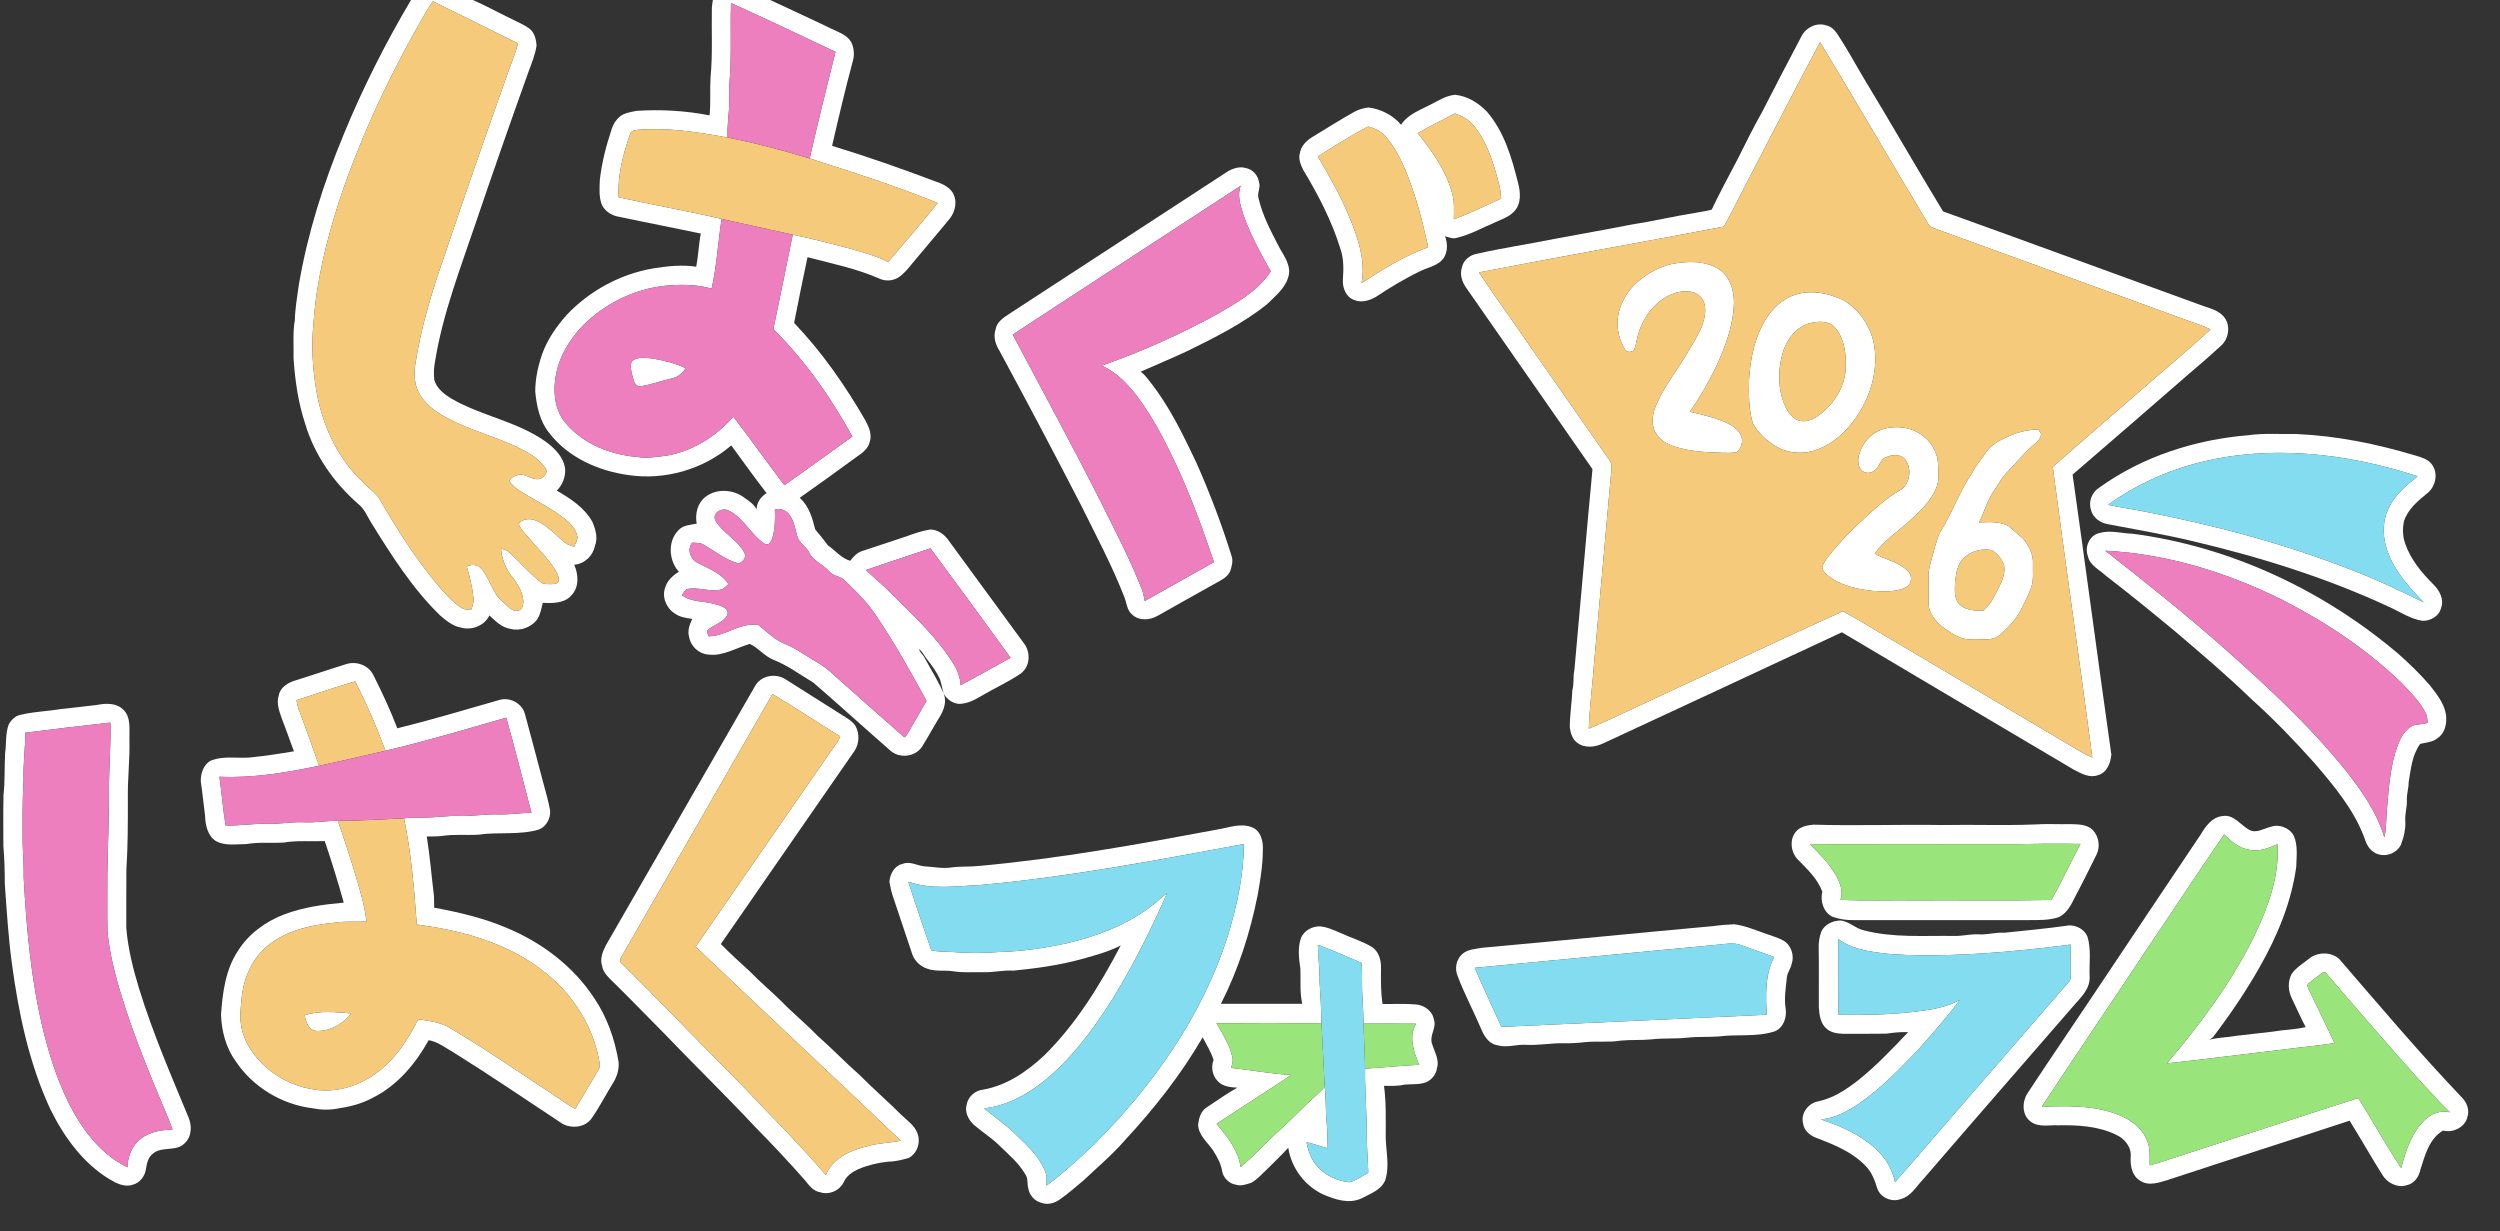
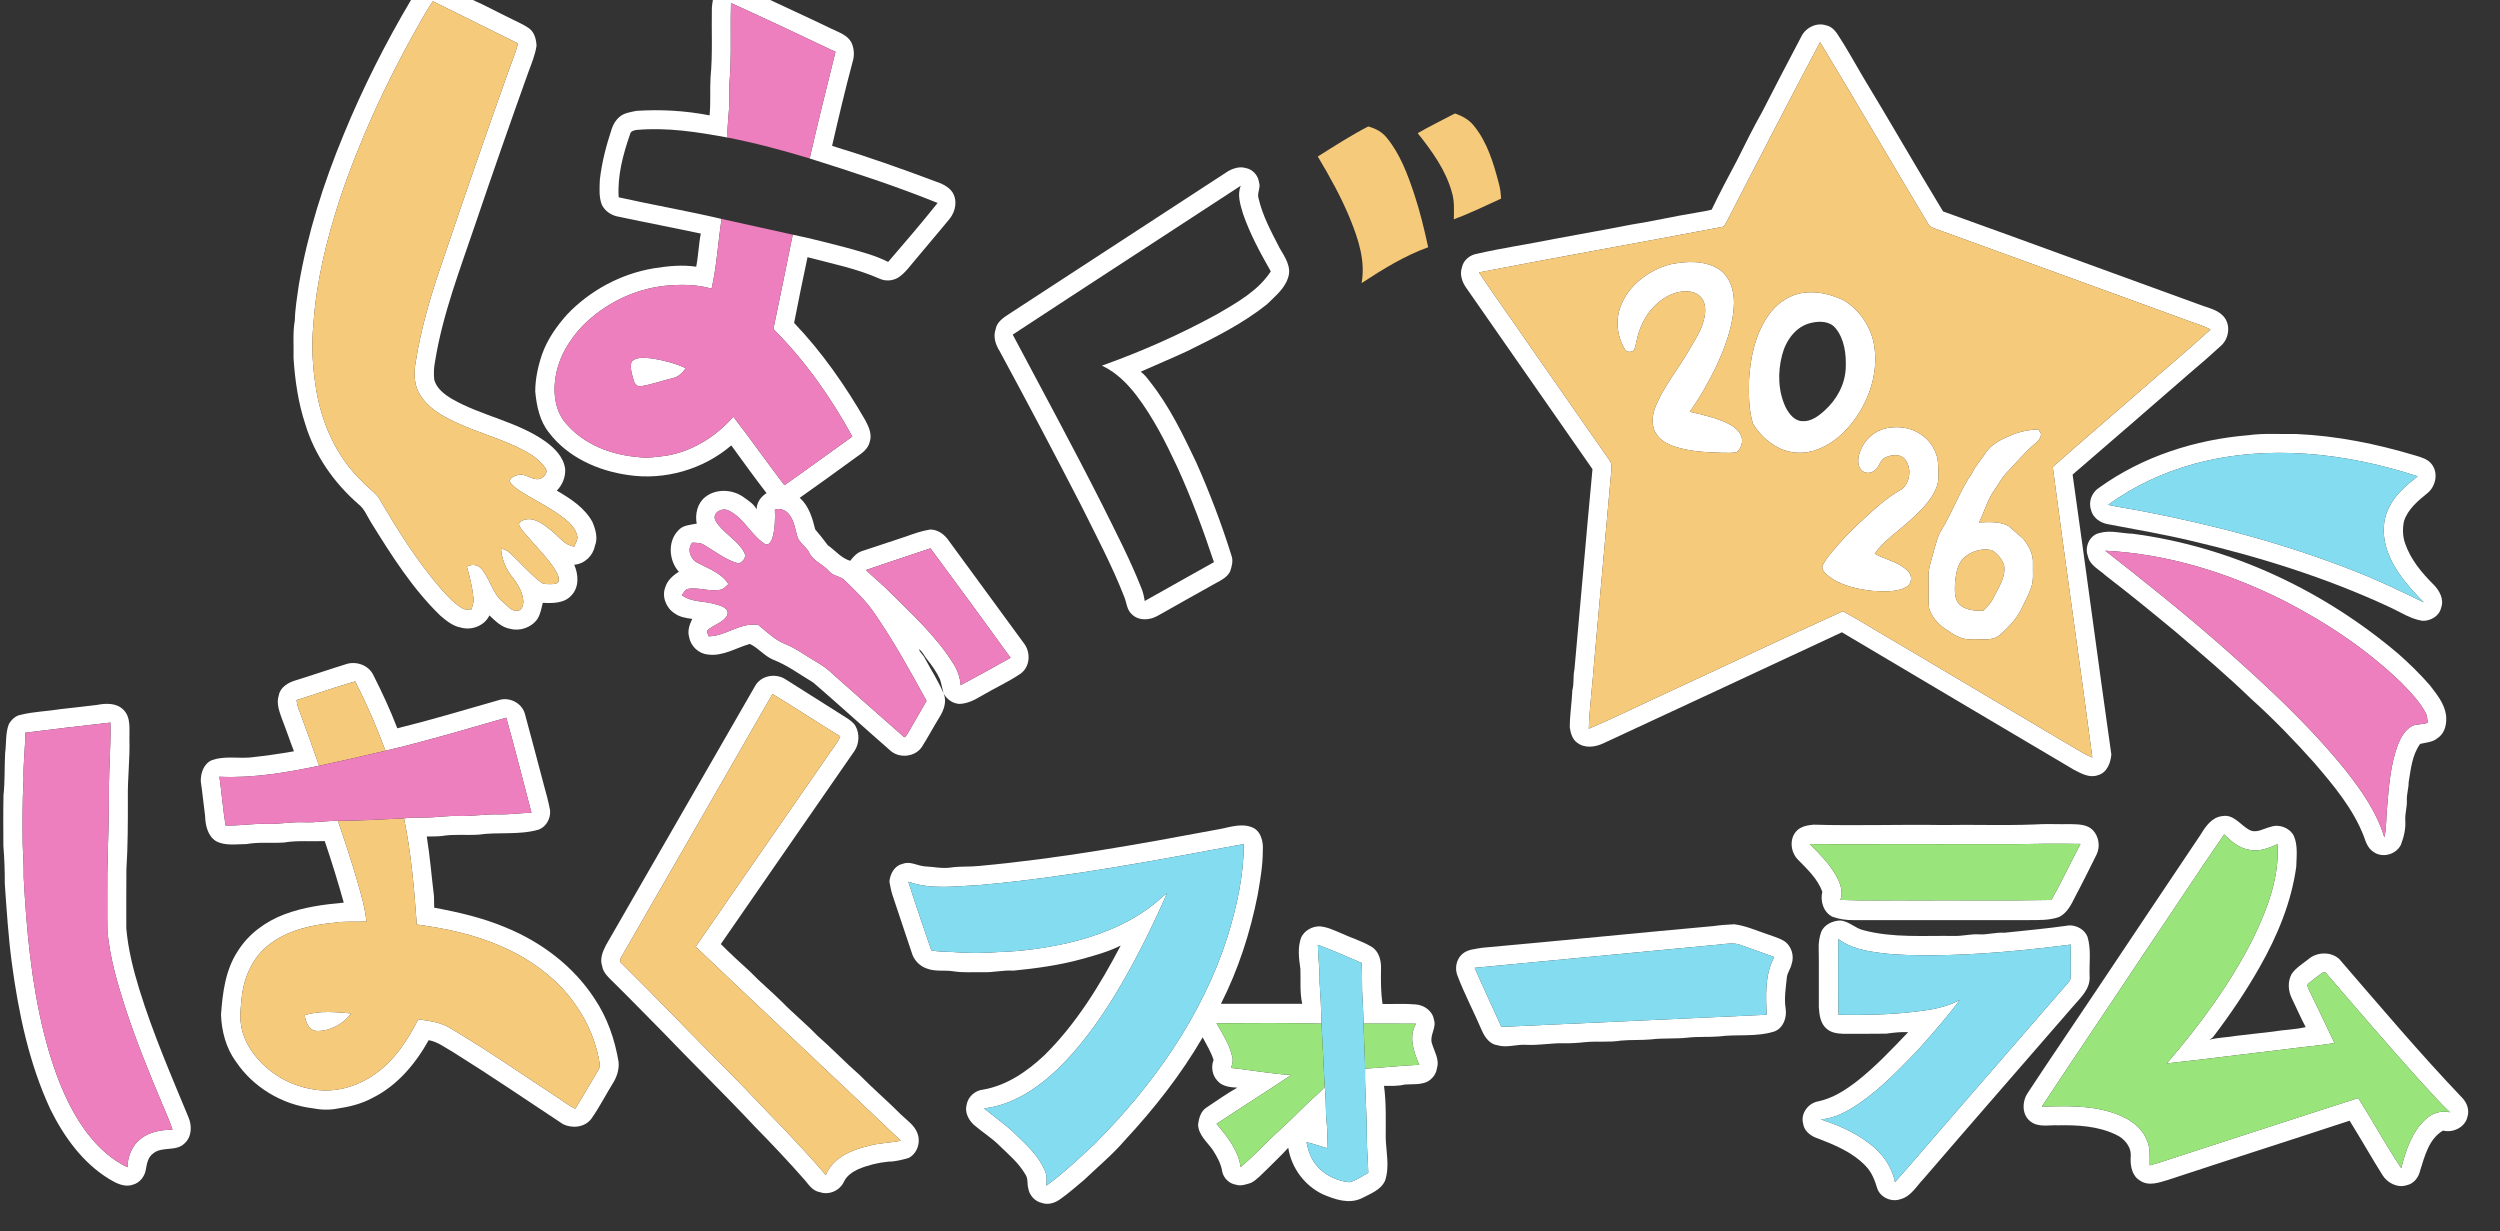
<svg xmlns="http://www.w3.org/2000/svg" width="1584pt" height="780pt" viewBox="0 0 1584 780" version="1.1">
  <rect x="0" y="0" width="1584" height="780" fill="#333333" stroke="none" />
  <g id="#ffffffff">
    <path fill="#ffffff" opacity="1.00" d=" M 260.41 0.00 L 299.66 0.00 C 307.32 3.36 314.66 7.43 322.21 11.05 C 326.53 13.34 331.16 15.10 335.17 17.93 C 338.66 20.43 339.75 24.90 339.95 28.97 C 339.09 34.80 336.77 40.30 334.73 45.81 C 323.25 77.88 312.01 110.03 301.07 142.29 C 291.42 170.81 280.46 199.14 275.65 229.00 C 274.88 232.82 274.72 236.78 275.14 240.66 C 276.68 246.21 281.56 249.86 286.26 252.70 C 305.10 263.57 327.51 266.96 345.42 279.60 C 351.38 283.89 357.24 289.67 358.09 297.34 C 358.36 302.33 356.31 307.30 352.80 310.85 C 361.43 315.91 370.37 321.63 375.33 330.64 C 377.35 335.44 379.00 340.90 376.90 345.97 C 375.67 352.27 370.27 357.30 363.83 357.82 C 366.53 363.95 367.04 371.91 362.18 377.10 C 357.73 382.31 350.19 382.29 343.91 381.95 C 343.00 385.50 342.44 389.28 340.37 392.40 C 336.54 397.67 329.29 400.14 323.04 398.36 C 317.73 397.45 313.85 393.44 310.09 389.93 C 306.96 396.59 298.63 399.65 291.79 397.57 C 286.76 396.64 282.73 393.22 278.94 390.02 C 261.26 372.85 248.00 351.82 235.09 330.99 C 232.61 327.13 231.02 322.53 227.31 319.61 C 211.77 306.12 199.41 288.62 193.45 268.81 C 188.97 255.30 186.92 241.13 185.99 226.99 C 186.21 218.99 185.39 210.91 186.80 202.99 C 186.97 195.47 188.29 188.04 189.32 180.60 C 194.87 147.90 204.97 116.09 217.64 85.49 C 229.75 55.98 244.16 27.44 260.41 0.00 M 274.30 0.79 C 270.19 6.71 266.79 13.08 263.22 19.33 C 244.02 53.70 227.48 89.63 215.03 127.00 C 206.80 152.46 200.31 178.69 198.59 205.47 C 197.14 219.25 198.10 233.22 200.33 246.87 C 203.88 268.44 213.30 289.47 229.18 304.78 C 232.45 308.50 236.73 311.23 239.81 315.12 C 251.53 335.24 263.93 355.15 279.17 372.84 C 283.27 377.36 287.37 382.09 292.65 385.27 C 294.42 386.58 296.63 386.04 298.67 386.10 C 299.40 383.78 300.38 381.42 300.00 378.93 C 299.29 372.17 297.71 365.51 295.80 358.99 C 298.71 357.41 302.50 357.56 304.79 360.17 C 310.38 366.28 311.70 375.30 318.04 380.88 C 321.04 383.27 323.71 387.45 328.03 387.00 C 330.78 386.62 331.60 383.39 331.61 381.03 C 331.22 375.41 328.26 370.35 324.88 366.00 C 320.59 360.77 317.79 354.20 317.45 347.42 C 319.35 348.11 321.39 348.71 322.85 350.21 C 329.52 356.22 335.30 363.20 342.41 368.72 C 344.22 370.35 346.80 370.05 349.06 370.11 C 350.66 370.01 352.62 370.17 353.71 368.73 C 354.66 366.35 353.31 363.89 352.21 361.83 C 347.41 353.87 340.62 347.40 334.66 340.34 C 332.48 337.73 329.77 335.33 328.70 332.00 C 329.92 329.45 333.47 328.78 336.10 328.96 C 341.37 329.58 345.58 333.23 349.58 336.41 C 354.09 339.98 357.70 345.43 363.80 346.31 C 364.55 344.28 366.01 342.34 365.86 340.10 C 365.05 335.42 361.65 331.75 358.07 328.89 C 349.12 321.77 338.67 316.95 329.07 310.83 C 326.71 309.23 324.31 307.46 322.91 304.91 C 323.22 302.57 325.94 301.60 327.93 301.01 C 332.65 299.48 336.61 304.14 341.30 303.56 C 344.37 303.12 347.76 299.44 345.49 296.44 C 342.20 291.72 337.37 288.29 332.34 285.63 C 318.38 278.12 302.86 274.22 288.55 267.49 C 279.91 263.46 271.06 258.38 266.04 249.96 C 262.45 244.31 262.27 237.32 263.13 230.88 C 266.64 208.01 273.33 185.77 280.95 163.96 C 294.51 123.73 308.40 83.61 322.70 43.63 C 324.56 38.28 326.84 33.06 328.24 27.55 C 310.22 18.71 292.31 9.65 274.30 0.79 Z" />
    <path fill="#ffffff" opacity="1.00" d=" M 450.93 0.00 L 488.04 0.00 C 500.97 6.09 513.99 12.00 526.85 18.24 C 531.36 20.42 536.68 22.09 539.34 26.69 C 541.17 30.50 541.52 34.95 540.27 38.99 C 535.52 56.70 531.32 74.55 527.21 92.42 C 549.19 99.10 570.87 106.73 592.37 114.82 C 596.43 116.20 600.71 117.98 603.30 121.57 C 606.83 126.79 605.50 133.97 601.67 138.64 C 594.64 147.27 587.32 155.67 580.24 164.26 C 576.70 168.34 573.61 172.98 569.00 175.95 C 565.42 178.01 561.04 178.30 557.27 176.57 C 542.70 170.10 526.98 167.03 511.65 162.95 C 508.72 176.81 505.84 190.69 503.15 204.60 C 520.84 223.11 535.54 244.29 548.33 266.41 C 550.52 270.48 552.65 275.34 551.05 280.00 C 550.08 284.39 546.17 287.16 542.67 289.55 C 530.77 298.28 518.76 306.87 506.71 315.41 C 512.50 320.61 514.75 328.18 516.52 335.46 C 519.31 338.70 521.99 342.04 524.52 345.49 C 529.24 348.79 532.98 353.62 538.69 355.34 C 540.68 352.74 543.02 350.12 546.26 349.13 C 555.54 346.02 564.86 343.06 574.12 339.89 C 579.10 338.10 584.14 336.33 589.39 335.50 C 594.43 335.50 598.54 338.75 601.26 342.74 C 617.06 364.27 632.84 385.82 648.60 407.39 C 653.19 413.06 652.82 422.32 646.72 426.78 C 638.75 432.19 629.90 436.13 621.63 441.04 C 617.47 443.56 612.90 445.82 607.97 446.00 C 603.66 445.82 600.10 443.15 597.92 439.56 C 600.04 444.62 597.94 450.09 595.22 454.47 C 591.40 460.65 588.01 467.10 584.10 473.23 C 579.71 479.86 569.36 480.72 563.73 475.23 C 547.53 461.06 531.60 446.57 515.34 432.50 C 506.93 427.47 498.97 421.50 489.79 417.93 C 484.25 415.61 480.40 410.44 475.08 407.99 C 466.36 410.47 457.95 416.01 448.57 414.70 C 442.69 414.21 437.59 409.41 436.65 403.62 C 435.41 399.71 436.95 395.66 438.60 392.13 C 434.70 391.63 430.61 390.98 427.38 388.58 C 422.09 385.21 419.21 378.08 421.52 372.11 C 422.82 367.75 426.37 364.59 430.12 362.27 C 423.70 355.15 422.89 342.88 429.92 335.91 C 432.81 332.66 437.47 332.58 441.43 331.77 C 440.29 325.77 441.86 318.82 446.85 314.93 C 453.88 309.30 464.60 310.02 471.60 315.33 C 474.51 317.40 477.65 319.44 479.39 322.68 C 479.45 318.31 482.11 314.69 485.69 312.44 C 478.02 302.53 470.71 292.34 463.35 282.21 C 445.59 297.46 421.00 304.50 397.87 300.96 C 378.85 298.27 359.78 289.76 347.91 274.19 C 341.94 266.85 339.99 257.25 339.13 248.07 C 339.14 240.06 340.88 232.13 343.43 224.56 C 346.77 215.08 352.65 206.72 359.29 199.27 C 373.85 184.02 393.28 173.51 414.10 170.02 C 422.99 168.59 432.14 167.63 441.11 168.99 C 442.49 162.05 442.65 154.93 444.04 148.00 C 426.71 144.30 409.29 140.99 391.95 137.30 C 387.52 136.60 383.40 133.87 381.36 129.84 C 379.37 124.76 379.86 119.20 380.06 113.87 C 381.31 102.84 384.14 92.04 387.65 81.52 C 388.54 78.77 390.10 76.21 392.26 74.27 C 395.24 71.53 399.45 71.05 403.25 70.24 C 418.73 69.22 434.34 70.12 449.58 73.10 C 450.40 65.11 449.71 57.06 450.20 49.05 C 451.61 34.39 450.74 19.63 451.04 4.93 C 451.16 3.28 451.37 1.64 451.69 0.01 L 450.93 0.00 M 463.15 1.91 C 462.73 15.63 463.30 29.36 462.80 43.08 C 462.36 49.72 461.82 56.36 462.01 63.03 C 462.32 71.11 460.46 79.09 461.03 87.17 C 442.02 83.64 422.69 80.60 403.31 82.32 C 401.54 82.57 399.57 83.09 399.19 85.11 C 394.73 97.89 391.15 111.34 391.98 125.00 C 413.65 129.87 435.57 133.62 457.20 138.72 C 454.92 153.41 454.17 168.36 450.87 182.90 C 441.21 180.03 430.96 180.15 421.01 181.10 C 401.56 183.28 383.07 192.46 369.28 206.31 C 360.21 215.79 353.20 227.78 351.71 241.00 C 350.50 250.50 352.13 260.95 358.65 268.34 C 369.81 281.50 387.08 288.17 403.96 289.56 C 409.98 290.55 416.04 289.45 422.02 288.75 C 438.66 286.01 453.62 276.62 464.64 264.04 C 475.68 278.31 486.05 293.08 496.99 307.42 C 511.46 297.31 525.66 286.82 540.04 276.59 C 526.48 251.85 510.06 228.43 490.01 208.50 C 494.10 188.56 498.31 168.65 502.27 148.69 C 513.65 150.99 524.88 153.96 536.11 156.87 C 545.13 159.42 554.33 161.69 562.73 165.96 C 573.36 153.67 583.92 141.29 594.08 128.60 C 567.56 117.84 540.29 109.00 513.01 100.41 C 518.16 77.82 523.77 55.33 529.36 32.84 C 507.37 22.35 485.32 11.99 463.15 1.91 M 490.95 322.90 C 491.23 329.03 491.01 335.27 489.31 341.20 C 488.65 343.10 486.80 346.19 484.46 344.54 C 475.68 338.86 471.31 328.05 461.64 323.50 C 457.62 321.32 450.95 324.81 453.28 329.82 C 457.96 337.85 467.42 341.98 471.69 350.32 C 473.10 353.28 470.64 355.91 468.12 357.06 C 459.79 354.90 453.12 349.30 445.79 345.12 C 443.67 343.75 441.06 344.03 438.67 343.80 C 435.19 347.74 437.29 353.98 441.56 356.39 C 448.60 360.21 457.06 362.93 461.52 370.07 C 459.90 371.58 458.33 373.45 455.98 373.75 C 449.10 374.94 442.24 371.81 435.34 373.23 C 433.81 374.07 433.10 375.76 432.01 377.03 C 437.96 381.71 446.10 380.64 453.02 382.78 C 456.33 383.68 462.24 385.07 460.88 389.70 C 458.26 394.66 452.11 395.70 448.27 399.36 C 447.72 400.69 448.66 401.95 449.07 403.18 C 460.06 403.00 469.25 394.07 480.51 395.98 C 485.97 400.46 491.17 405.64 497.88 408.21 C 504.69 410.97 510.55 415.53 516.91 419.15 C 521.29 421.60 525.31 424.64 528.87 428.18 C 543.46 440.99 557.88 453.97 572.50 466.74 C 573.59 467.94 574.38 465.60 574.99 464.95 C 578.99 457.98 583.10 451.07 587.06 444.07 C 576.75 425.29 566.38 406.47 554.22 388.81 C 548.89 380.94 542.00 374.32 535.20 367.75 C 532.56 365.01 528.25 365.10 525.65 362.33 C 521.69 357.51 514.92 355.58 512.43 349.55 C 510.27 346.11 506.35 343.86 505.15 339.82 C 503.85 335.32 503.26 330.45 500.41 326.57 C 498.50 323.48 494.47 321.66 490.95 322.90 M 548.66 361.19 C 553.79 366.11 559.36 370.57 564.34 375.67 C 578.25 389.47 592.87 402.95 603.48 419.60 C 606.37 423.95 608.35 428.88 608.69 434.13 C 619.27 428.43 629.84 422.69 640.30 416.76 C 623.51 393.56 606.60 370.43 589.54 347.42 C 575.92 352.05 562.23 356.44 548.66 361.19 M 582.25 411.27 C 582.87 413.60 585.13 415.04 586.09 417.25 C 590.03 424.65 594.70 431.71 597.88 439.48 C 597.03 436.52 596.55 433.46 595.63 430.53 C 593.49 425.82 590.45 421.58 587.24 417.55 C 585.56 415.47 584.51 412.84 582.25 411.27 Z" />
    <path fill="#ffffff" opacity="1.00" d=" M 1141.32 23.17 C 1144.00 17.53 1151.00 14.02 1157.03 16.07 C 1159.99 16.60 1162.29 18.85 1163.96 21.24 C 1169.86 30.08 1174.88 39.46 1180.31 48.59 C 1197.48 76.91 1213.92 105.66 1231.13 133.96 C 1286.16 153.72 1341.01 173.94 1395.97 193.87 C 1400.44 195.32 1405.27 196.66 1408.60 200.20 C 1413.61 205.43 1412.43 214.54 1407.14 219.14 C 1400.66 225.07 1394.07 230.87 1387.34 236.50 C 1362.65 257.93 1338.00 279.40 1313.20 300.70 C 1321.56 359.81 1329.36 418.98 1337.75 478.08 C 1337.30 483.41 1334.93 489.66 1329.24 491.16 C 1324.04 493.10 1318.77 490.15 1314.22 487.82 C 1265.12 458.81 1216.06 429.71 1167.02 400.61 C 1116.63 424.09 1066.24 447.64 1015.79 471.01 C 1010.66 473.41 1004.22 474.27 999.43 470.68 C 996.21 468.47 995.15 464.53 994.61 460.88 C 994.61 452.95 995.91 445.14 996.26 437.24 C 997.43 432.95 996.58 428.46 997.57 424.15 C 1001.46 381.92 1004.99 339.54 1009.00 297.25 C 982.30 258.87 955.55 220.54 928.85 182.16 C 926.32 178.52 924.76 173.75 926.29 169.41 C 927.17 164.87 931.29 161.54 935.74 160.80 C 952.03 157.07 968.59 154.68 984.96 151.36 C 1001.16 148.26 1017.42 145.53 1033.60 142.31 C 1047.13 140.24 1060.45 137.03 1073.97 134.89 C 1077.48 134.23 1081.03 133.75 1084.50 132.85 C 1089.56 122.30 1095.07 111.98 1100.55 101.64 C 1105.70 91.37 1110.76 81.05 1116.42 71.04 C 1124.56 55.00 1132.97 39.10 1141.32 23.17 M 1153.21 26.71 C 1132.92 64.73 1113.37 103.15 1093.52 141.40 C 1092.88 142.39 1092.32 143.73 1090.96 143.81 C 1039.70 153.59 988.29 162.64 937.06 172.60 C 947.16 187.86 957.97 202.65 968.29 217.77 C 985.45 242.32 1002.52 266.92 1019.66 291.48 C 1020.91 293.04 1021.23 295.04 1021.03 297.00 C 1017.29 337.31 1013.92 377.67 1010.19 417.98 C 1009.14 432.57 1007.19 447.09 1006.64 461.71 C 1022.63 454.97 1038.18 447.21 1053.95 439.97 C 1091.89 422.49 1129.58 404.44 1167.66 387.28 C 1179.42 393.70 1190.73 400.91 1202.36 407.56 C 1237.12 428.19 1271.91 448.78 1306.68 469.39 C 1313.04 472.90 1318.95 477.23 1325.71 479.98 C 1317.64 418.56 1308.65 357.26 1300.63 295.83 C 1318.56 280.01 1336.76 264.51 1354.77 248.78 C 1370.00 235.40 1385.60 222.44 1400.59 208.79 C 1395.26 205.90 1389.32 204.47 1383.72 202.23 C 1330.96 183.03 1278.23 163.72 1225.43 144.63 C 1224.06 144.08 1222.61 143.48 1221.89 142.13 C 1198.83 103.76 1176.40 64.99 1153.21 26.71 Z" />
-     <path fill="#ffffff" opacity="1.00" d=" M 906.22 66.36 C 911.28 63.85 916.17 60.55 921.95 60.06 C 929.81 60.87 936.83 65.19 942.18 70.83 C 953.09 83.53 957.88 99.97 961.85 115.90 C 963.42 121.75 963.97 128.97 959.57 133.75 C 956.26 137.50 951.34 138.96 946.97 141.04 C 939.06 144.37 931.48 148.68 923.07 150.67 C 920.54 151.55 918.03 150.35 915.63 149.67 C 917.10 154.03 917.41 158.89 915.02 162.99 C 911.76 168.33 905.08 169.21 899.91 171.80 C 890.04 176.51 880.64 182.18 871.55 188.25 C 867.55 190.50 862.58 191.93 858.14 190.13 C 852.80 188.34 850.45 182.25 850.86 177.01 C 851.28 170.66 851.49 164.14 849.40 158.02 C 843.94 140.17 835.26 123.46 825.64 107.53 C 824.12 104.34 822.50 100.61 823.60 97.06 C 824.20 92.72 827.50 89.38 831.04 87.11 C 840.13 81.56 849.12 75.86 858.42 70.68 C 861.07 69.25 864.03 68.48 867.01 68.12 C 875.00 69.04 882.49 72.92 887.73 79.05 C 891.92 72.45 899.64 69.84 906.22 66.36 M 898.25 84.37 C 907.30 95.72 916.08 107.83 919.97 122.03 C 921.61 127.53 921.22 133.32 921.14 138.97 C 931.35 135.15 941.19 130.38 951.09 125.84 C 950.90 122.56 950.56 119.28 949.64 116.13 C 946.25 103.21 942.30 89.90 933.64 79.43 C 930.63 75.73 926.33 73.42 921.89 71.88 C 913.99 76.00 905.98 79.93 898.25 84.37 M 834.95 99.17 C 842.53 111.88 849.78 124.84 855.38 138.56 C 860.63 151.41 865.25 165.32 862.71 179.36 C 876.09 170.63 889.80 162.10 904.89 156.64 C 902.42 145.25 899.70 133.91 896.02 122.85 C 891.82 110.37 887.15 97.65 878.70 87.35 C 875.76 83.60 871.43 81.32 866.89 80.13 C 855.88 85.83 845.44 92.58 834.95 99.17 Z" />
    <path fill="#ffffff" opacity="1.00" d=" M 777.94 108.59 C 781.24 106.65 785.38 105.32 789.16 106.44 C 793.58 107.15 797.15 111.07 797.71 115.48 C 798.98 118.94 796.24 122.40 797.47 125.86 C 800.05 136.97 805.59 147.08 810.76 157.15 C 814.03 162.77 818.59 169.24 816.10 176.01 C 813.90 183.05 807.76 187.80 802.74 192.83 C 787.27 205.14 769.47 214.02 751.80 222.68 C 742.19 227.11 732.44 231.22 722.76 235.50 C 725.19 237.29 727.01 239.72 728.81 242.10 C 741.01 257.52 749.53 275.34 757.95 292.98 C 766.44 312.17 773.96 331.81 780.20 351.84 C 781.53 355.25 780.48 358.83 779.37 362.14 C 777.56 365.69 773.91 367.60 770.52 369.37 C 758.31 376.29 745.99 383.02 733.80 390.00 C 728.82 392.93 721.98 393.64 717.46 389.50 C 713.78 386.58 713.91 381.55 712.10 377.59 C 704.44 358.08 694.60 339.54 685.30 320.79 C 668.35 287.84 651.03 255.10 633.40 222.52 C 630.85 218.52 629.16 213.44 630.79 208.78 C 631.51 204.08 635.69 201.30 639.37 198.92 C 685.57 168.83 731.75 138.69 777.94 108.59 M 641.66 212.01 C 660.67 247.82 680.02 283.47 698.31 319.66 C 706.90 336.98 715.87 354.16 722.99 372.16 C 724.18 374.91 724.84 377.84 725.29 380.80 C 739.88 372.54 754.55 364.41 769.16 356.18 C 762.36 335.77 754.90 315.56 745.95 295.98 C 738.61 280.28 730.74 264.68 720.26 250.81 C 714.32 243.01 707.17 235.86 698.18 231.67 C 723.25 222.75 747.67 211.93 771.01 199.15 C 783.55 191.80 797.05 184.44 805.18 171.94 C 798.50 160.19 791.97 148.25 787.58 135.42 C 785.89 129.72 783.75 123.48 786.17 117.66 C 738.03 149.15 689.74 180.43 641.66 212.01 Z" />
    <path fill="#ffffff" opacity="1.00" d=" M 1058.14 167.50 C 1068.18 165.48 1079.56 164.78 1088.66 170.31 C 1096.00 174.77 1098.74 183.85 1098.64 192.01 C 1098.22 206.42 1093.04 220.17 1086.96 233.07 C 1082.19 242.72 1076.93 252.17 1070.57 260.87 C 1078.32 262.70 1086.17 264.45 1093.50 267.67 C 1097.32 269.49 1101.36 271.90 1103.11 275.97 C 1104.76 279.53 1103.28 283.92 1100.49 286.46 C 1097.41 287.20 1094.20 286.85 1091.07 286.88 C 1081.00 286.60 1070.75 286.11 1061.11 282.96 C 1056.07 281.28 1050.90 278.43 1048.55 273.41 C 1045.82 267.75 1047.28 261.13 1049.75 255.65 C 1054.92 244.11 1062.92 234.19 1069.28 223.32 C 1073.60 215.92 1078.78 208.62 1080.16 199.97 C 1080.80 195.80 1080.50 190.88 1077.23 187.82 C 1073.13 183.83 1066.72 184.06 1061.59 185.55 C 1050.75 189.04 1042.60 198.47 1038.91 209.03 C 1037.27 213.06 1036.88 217.44 1035.49 221.54 C 1034.16 223.36 1030.86 223.46 1029.62 221.52 C 1024.67 213.38 1023.35 202.94 1026.87 194.01 C 1031.89 180.56 1044.65 171.26 1058.14 167.50 Z" />
    <path fill="#ffffff" opacity="1.00" d=" M 1142.50 185.54 C 1151.18 184.22 1160.06 186.51 1167.93 190.15 C 1178.58 196.38 1185.96 207.77 1187.64 219.97 C 1189.58 233.79 1185.93 248.01 1178.93 259.96 C 1172.63 270.67 1163.46 280.23 1151.67 284.74 C 1143.61 287.90 1134.21 287.62 1126.53 283.53 C 1120.01 280.06 1114.38 274.75 1110.65 268.38 C 1107.98 259.56 1107.96 250.17 1108.18 241.03 C 1108.99 226.79 1111.99 212.10 1120.18 200.16 C 1125.30 192.58 1133.34 186.85 1142.50 185.54 M 1147.42 204.61 C 1137.77 206.76 1131.42 215.87 1129.13 225.00 C 1126.25 235.96 1126.57 248.14 1131.58 258.45 C 1133.69 262.39 1137.05 266.72 1141.93 266.85 C 1147.47 267.22 1152.20 263.64 1156.08 260.10 C 1163.77 253.21 1169.17 243.38 1169.47 232.92 C 1169.80 224.31 1168.65 214.84 1163.02 207.95 C 1159.28 203.34 1152.70 203.32 1147.42 204.61 Z" />
    <path fill="#ffffff" opacity="1.00" d=" M 400.06 229.31 C 403.32 225.70 408.74 226.83 413.05 227.08 C 420.40 228.29 427.76 230.13 434.54 233.30 C 432.51 236.02 430.06 238.69 426.61 239.48 C 419.69 241.11 412.98 243.64 405.94 244.72 C 403.78 245.14 402.09 243.19 401.60 241.29 C 400.45 237.45 399.08 233.31 400.06 229.31 Z" />
    <path fill="#ffffff" opacity="1.00" d=" M 1179.05 284.93 C 1181.76 278.12 1187.96 272.89 1195.10 271.31 C 1202.22 269.90 1210.02 270.66 1216.21 274.68 C 1222.95 278.70 1227.70 286.11 1227.94 294.02 C 1228.22 299.17 1228.81 304.60 1226.70 309.46 C 1223.11 317.98 1216.10 324.34 1209.41 330.44 C 1202.09 337.09 1193.52 342.62 1187.78 350.83 C 1194.73 354.74 1203.26 356.05 1208.96 361.99 C 1211.84 364.73 1211.41 369.98 1207.84 371.91 C 1201.49 375.33 1193.92 374.74 1186.97 374.43 C 1176.68 373.35 1165.85 371.08 1157.71 364.29 C 1156.06 362.75 1153.80 360.58 1154.89 358.11 C 1156.44 354.78 1158.89 352.00 1161.16 349.15 C 1166.38 343.06 1171.78 337.11 1177.71 331.70 C 1186.24 323.84 1194.72 315.65 1204.95 309.99 C 1210.57 305.47 1211.48 295.86 1206.53 290.50 C 1203.37 287.39 1198.36 288.15 1194.69 289.81 C 1190.89 291.32 1190.79 296.43 1187.30 298.37 C 1184.73 300.38 1180.71 299.92 1178.85 297.21 C 1176.36 293.51 1177.37 288.73 1179.05 284.93 Z" />
    <path fill="#ffffff" opacity="1.00" d=" M 1275.20 275.39 C 1280.38 273.27 1285.95 272.23 1291.54 272.04 C 1292.12 273.07 1292.71 274.09 1293.33 275.11 C 1292.84 277.11 1292.01 279.04 1290.28 280.26 C 1285.36 284.32 1281.09 289.05 1276.80 293.74 C 1273.46 297.45 1269.64 300.81 1267.14 305.19 C 1265.11 308.70 1262.42 311.81 1260.68 315.48 C 1258.19 320.55 1256.41 325.92 1253.95 331.00 C 1260.21 330.79 1267.01 330.20 1272.70 333.35 C 1275.62 336.08 1278.73 338.60 1281.77 341.21 C 1285.37 345.65 1288.40 351.12 1288.06 357.03 C 1287.86 362.24 1288.75 367.69 1286.78 372.68 C 1285.25 377.23 1282.81 381.38 1280.78 385.71 C 1277.70 392.23 1272.52 397.44 1267.24 402.23 C 1262.20 406.64 1255.12 404.56 1249.07 405.05 C 1242.80 405.57 1237.42 401.87 1232.54 398.47 C 1227.71 395.33 1223.81 390.66 1222.19 385.09 C 1221.59 378.74 1222.21 372.34 1221.92 365.97 C 1221.61 360.76 1223.54 355.82 1224.80 350.85 C 1226.35 345.60 1227.37 340.05 1230.38 335.36 C 1237.44 323.82 1241.78 310.76 1249.56 299.66 C 1251.88 294.54 1256.01 290.64 1258.79 285.81 C 1262.95 280.65 1269.18 277.81 1275.20 275.39 M 1245.52 352.42 C 1240.61 355.94 1239.50 362.39 1238.77 367.98 C 1238.62 373.26 1237.68 379.78 1242.22 383.61 C 1246.22 386.71 1251.67 387.09 1256.56 386.92 C 1259.18 384.36 1261.83 381.71 1263.30 378.28 C 1266.44 371.95 1271.08 365.41 1269.76 357.96 C 1268.31 354.12 1265.56 350.58 1261.94 348.59 C 1256.24 347.26 1250.12 348.93 1245.52 352.42 Z" />
    <path fill="#ffffff" opacity="1.00" d=" M 1424.53 275.75 C 1434.62 274.34 1444.85 275.20 1455.01 275.00 C 1480.61 276.10 1505.93 281.27 1530.45 288.64 C 1534.19 289.77 1538.34 290.85 1540.78 294.17 C 1544.97 299.62 1543.37 307.88 1538.31 312.21 C 1532.22 317.17 1525.64 322.48 1523.16 330.25 C 1522.22 334.85 1522.28 339.74 1523.84 344.19 C 1527.27 354.32 1534.26 362.79 1541.75 370.23 C 1545.57 374.03 1548.76 379.66 1546.68 385.12 C 1545.53 390.35 1540.04 393.46 1534.98 393.36 C 1527.39 392.25 1520.98 387.82 1514.15 384.70 C 1473.84 365.95 1431.19 352.67 1387.96 342.57 C 1370.70 338.46 1353.20 335.51 1335.79 332.17 C 1330.89 331.42 1325.96 328.08 1324.88 323.02 C 1323.06 317.90 1325.44 311.87 1330.00 309.02 C 1357.49 289.20 1390.94 278.51 1424.53 275.75 M 1390.07 293.96 C 1370.61 299.31 1352.01 307.99 1335.67 319.86 C 1343.43 321.60 1351.32 322.61 1359.11 324.20 C 1403.87 332.87 1448.12 344.71 1490.60 361.35 C 1506.01 367.25 1520.88 374.44 1535.71 381.65 C 1526.39 372.17 1517.14 361.93 1512.69 349.14 C 1509.45 340.31 1509.34 330.13 1513.63 321.63 C 1517.57 313.34 1524.79 307.34 1531.86 301.79 C 1486.47 286.93 1436.66 281.20 1390.07 293.96 Z" />
    <path fill="#ffffff" opacity="1.00" d=" M 1330.45 337.67 C 1337.30 335.75 1344.29 338.00 1351.21 338.17 C 1413.30 346.29 1472.16 373.99 1519.75 414.41 C 1526.74 420.62 1533.46 427.16 1539.60 434.23 C 1543.93 439.91 1548.82 445.75 1549.80 453.09 C 1550.42 458.28 1549.25 464.50 1544.57 467.56 C 1541.49 470.30 1537.21 470.41 1533.41 471.33 C 1528.29 478.36 1527.49 487.42 1526.11 495.75 C 1526.15 499.55 1524.80 503.19 1524.99 507.00 C 1525.20 511.38 1523.67 515.63 1524.00 520.02 C 1524.32 525.24 1523.07 530.42 1521.21 535.26 C 1518.09 541.59 1509.23 543.89 1503.60 539.59 C 1500.38 537.43 1499.01 533.72 1497.84 530.22 C 1491.09 512.51 1478.67 497.77 1466.50 483.53 C 1453.78 469.29 1440.50 455.50 1426.27 442.75 C 1410.82 427.78 1394.39 413.90 1378.03 399.95 C 1363.63 388.02 1349.12 376.19 1334.29 364.79 C 1330.19 360.91 1324.01 358.26 1322.83 352.19 C 1320.64 346.40 1324.13 338.83 1330.45 337.67 M 1333.88 348.92 C 1358.35 368.09 1382.65 387.48 1406.05 407.94 C 1434.54 433.05 1462.66 458.89 1486.54 488.53 C 1496.54 501.27 1506.06 514.88 1510.72 530.57 C 1512.25 524.12 1511.75 517.47 1512.54 510.93 C 1513.60 497.86 1514.63 484.55 1519.21 472.15 C 1521.19 467.09 1524.09 461.68 1529.39 459.51 C 1532.26 458.84 1535.30 458.88 1538.16 458.02 C 1537.95 455.75 1537.92 453.36 1536.71 451.36 C 1532.84 444.20 1527.07 438.35 1521.46 432.55 C 1499.68 411.52 1474.21 394.59 1447.36 380.76 C 1412.09 362.99 1373.47 350.94 1333.88 348.92 Z" />
    <path fill="#ffffff" opacity="1.00" d=" M 219.00 420.90 C 225.39 418.60 233.44 421.32 236.48 427.59 C 242.09 438.63 247.30 449.89 251.74 461.46 C 273.36 456.10 294.70 449.73 316.10 443.58 C 322.72 441.44 330.53 445.34 332.52 452.09 C 336.59 467.01 340.50 481.98 344.47 496.93 C 345.98 502.38 347.50 507.84 348.53 513.42 C 349.02 518.37 346.23 523.67 341.51 525.58 C 329.04 529.27 315.91 527.01 303.21 528.83 C 295.53 529.35 287.79 528.42 280.17 529.65 C 276.93 530.06 273.66 529.92 270.40 530.01 C 272.43 542.59 273.43 555.27 274.98 567.90 C 275.04 570.30 275.00 572.70 275.10 575.10 C 290.54 577.98 305.97 581.53 320.48 587.67 C 342.89 596.85 363.23 612.10 376.55 632.51 C 384.72 644.55 389.59 658.55 391.93 672.85 C 392.39 677.67 390.79 682.49 388.21 686.53 C 383.66 693.89 379.74 701.66 374.74 708.74 C 370.63 714.31 362.80 715.15 356.83 712.33 C 333.65 697.00 310.67 681.36 287.10 666.63 C 282.07 663.85 277.40 660.04 271.60 659.05 C 263.25 674.09 251.56 688.00 235.88 695.70 C 229.12 699.35 221.55 701.27 213.98 702.37 C 208.67 703.42 203.14 703.23 197.85 702.17 C 178.50 699.77 160.33 688.81 149.45 672.59 C 143.21 664.08 140.43 653.42 140.03 643.00 C 141.00 629.08 142.83 614.42 150.74 602.50 C 157.51 591.70 168.31 583.84 180.13 579.35 C 192.19 574.79 205.05 573.05 217.81 571.91 C 214.15 558.80 210.14 545.79 205.75 532.91 C 197.14 533.28 188.46 532.37 179.93 533.82 C 172.00 534.35 164.00 533.40 156.14 534.81 C 149.78 534.80 142.88 536.09 137.02 533.03 C 131.51 529.69 130.12 522.81 129.94 516.85 C 128.97 509.59 128.29 502.30 127.21 495.05 C 127.11 489.81 129.10 483.73 134.37 481.59 C 141.98 478.94 150.15 480.50 158.02 479.99 C 167.46 478.99 176.89 477.68 186.25 476.01 C 183.70 469.48 181.52 462.82 178.95 456.31 C 177.17 451.27 174.84 445.81 176.67 440.44 C 177.63 435.35 182.64 432.45 187.23 431.09 C 197.86 427.83 208.37 424.18 219.00 420.90 M 187.86 443.58 C 188.29 446.18 188.85 448.76 189.94 451.19 C 194.20 462.45 198.18 473.82 202.17 485.17 C 181.43 489.49 160.29 493.15 139.02 492.14 C 140.46 502.42 141.28 512.78 142.91 523.03 C 151.63 523.32 160.26 521.70 168.98 522.00 C 177.02 522.24 184.97 520.60 193.01 521.00 C 200.07 521.31 207.07 519.97 214.12 520.10 C 218.50 532.85 222.69 545.67 226.47 558.61 C 228.85 566.91 231.32 575.26 232.16 583.89 C 225.36 584.19 218.51 583.56 211.75 584.65 C 197.22 586.06 182.16 589.37 170.42 598.54 C 160.11 606.47 154.52 619.20 153.15 631.90 C 152.67 637.61 151.71 643.38 152.69 649.09 C 153.48 655.03 155.90 660.66 159.26 665.60 C 167.84 678.34 181.81 687.25 196.91 689.94 C 211.20 693.01 226.42 688.70 238.09 680.18 C 250.20 671.62 258.38 658.82 265.02 645.81 C 272.00 646.94 279.35 647.61 285.44 651.54 C 308.47 665.22 330.54 680.42 352.89 695.16 C 356.76 697.62 360.34 700.55 364.52 702.50 C 369.45 694.39 374.26 686.21 379.07 678.04 C 380.75 675.63 379.71 672.65 379.25 670.03 C 375.80 653.06 367.00 637.45 355.11 624.95 C 344.42 614.09 331.47 605.52 317.46 599.55 C 300.56 592.03 282.31 588.26 264.07 585.76 C 262.45 563.25 260.59 540.63 255.99 518.49 C 259.96 518.06 263.96 517.92 267.95 517.99 C 275.64 518.14 283.26 516.71 290.96 517.00 C 299.31 517.24 307.59 515.75 315.95 515.99 C 322.90 516.17 329.79 515.11 336.73 514.95 C 331.51 494.85 326.36 474.72 320.78 454.72 C 295.34 461.99 269.99 469.64 244.21 475.65 C 238.73 460.63 232.29 445.96 225.05 431.71 C 212.53 435.28 200.28 439.72 187.86 443.58 Z" />
    <path fill="#ffffff" opacity="1.00" d=" M 478.41 434.69 C 482.05 428.02 491.20 426.37 497.46 430.25 C 510.33 438.35 523.20 446.45 536.03 454.63 C 538.31 456.09 540.64 457.65 542.06 460.04 C 544.70 464.81 544.46 470.94 541.57 475.55 C 513.29 516.42 484.93 557.24 456.71 598.15 C 462.69 604.22 469.03 609.90 475.30 615.67 C 481.65 622.34 488.83 628.16 495.33 634.67 C 502.58 642.12 510.68 648.66 517.87 656.17 C 527.12 664.23 535.54 673.17 544.78 681.24 C 553.19 689.84 562.39 697.60 570.84 706.15 C 574.50 709.76 579.25 712.77 581.17 717.75 C 583.55 723.38 581.33 730.85 575.73 733.67 C 571.56 734.88 567.28 735.99 562.91 736.01 C 556.30 736.65 549.77 738.26 543.65 740.86 C 539.97 742.58 536.41 745.04 534.66 748.85 C 532.08 754.36 525.25 757.41 519.49 755.34 C 515.24 754.71 512.60 751.04 510.13 747.93 C 499.83 736.23 489.16 724.86 478.22 713.76 C 459.04 693.28 438.91 673.72 419.51 653.46 C 409.20 643.11 399.09 632.56 388.65 622.34 C 385.71 619.35 382.12 616.39 381.50 611.98 C 379.93 607.49 381.94 602.75 384.00 598.75 C 415.52 544.09 446.89 489.35 478.41 434.69 M 489.43 439.72 C 457.69 495.20 425.72 550.56 393.87 605.97 C 392.76 607.66 392.31 609.51 394.26 610.78 C 417.37 633.67 439.84 657.19 462.78 680.25 C 473.83 691.23 484.26 702.81 495.29 713.82 C 504.70 723.97 514.33 733.93 523.24 744.52 C 527.56 733.58 539.34 728.65 550.00 726.11 C 556.77 724.17 563.87 724.18 570.74 722.74 C 527.55 681.62 483.96 640.93 440.78 599.80 C 469.04 558.78 497.51 517.89 525.84 476.91 C 528.11 473.51 530.87 470.40 532.36 466.54 C 517.93 457.81 503.91 448.38 489.43 439.72 Z" />
    <path fill="#ffffff" opacity="1.00" d=" M 61.47 446.64 C 67.11 445.52 73.92 445.29 78.25 449.75 C 83.05 454.53 81.87 461.87 82.00 468.02 C 82.39 480.71 80.79 493.33 81.01 506.02 C 81.03 521.02 81.04 536.03 80.08 550.99 C 80.07 563.34 79.93 575.69 80.02 588.05 C 81.13 601.22 84.37 614.13 88.24 626.75 C 96.78 654.46 108.30 681.11 119.40 707.86 C 121.76 713.32 121.54 720.45 116.79 724.58 C 111.38 729.85 102.65 726.10 96.97 730.89 C 93.74 733.15 93.09 737.27 92.43 740.87 C 91.79 745.30 88.57 749.51 84.13 750.63 C 78.90 752.49 73.50 749.67 69.10 746.98 C 52.39 736.76 40.60 720.30 32.00 703.03 C 18.38 673.82 11.76 641.90 7.48 610.13 C 5.29 593.52 4.22 576.82 3.05 560.12 C 3.05 552.09 2.82 544.06 2.14 536.07 C 2.10 525.38 1.99 514.68 2.21 504.00 C 3.18 495.06 2.77 486.06 3.25 477.10 C 4.12 471.01 3.36 464.66 5.60 458.82 C 7.23 456.03 9.80 453.44 13.11 452.91 C 21.50 450.82 30.18 450.67 38.68 449.26 C 46.29 448.50 53.87 447.48 61.47 446.64 M 16.04 464.24 C 16.03 474.19 14.58 484.08 14.94 494.04 C 14.11 507.70 14.29 521.39 14.36 535.08 C 14.79 542.04 15.07 549.02 15.00 556.00 C 16.77 588.93 19.77 621.99 27.71 654.09 C 32.15 671.73 37.93 689.19 46.84 705.11 C 54.86 719.24 65.85 732.43 80.75 739.58 C 80.88 732.68 83.73 725.55 89.38 721.35 C 95.03 717.01 102.36 715.79 109.31 715.81 C 107.70 710.62 105.34 705.73 103.32 700.71 C 94.60 680.05 86.14 659.26 79.18 637.93 C 74.18 622.33 69.58 606.42 68.09 590.05 C 67.84 578.03 68.09 566.00 68.01 553.98 C 68.31 535.32 69.22 516.68 69.02 498.01 C 69.20 484.61 70.31 471.23 69.96 457.82 C 51.97 459.82 34.00 461.95 16.04 464.24 Z" />
    <path fill="#ffffff" opacity="1.00" d=" M 1394.51 528.53 C 1397.57 523.40 1401.54 517.80 1408.00 517.09 C 1415.29 515.70 1419.49 522.76 1425.12 525.80 C 1429.71 528.26 1434.29 524.86 1438.77 523.87 C 1444.12 521.96 1450.62 524.46 1453.33 529.50 C 1456.06 535.72 1455.06 542.57 1454.91 549.14 C 1451.82 571.73 1442.89 593.11 1431.68 612.82 C 1423.02 628.09 1413.15 642.67 1402.52 656.65 C 1401.85 657.65 1400.80 658.24 1399.80 658.81 C 1405.45 657.28 1411.40 657.31 1417.16 656.27 C 1424.80 655.46 1432.41 654.43 1440.05 653.64 C 1446.96 652.42 1454.04 652.41 1460.88 650.77 C 1457.72 644.92 1455.17 638.79 1452.23 632.85 C 1449.74 627.92 1449.30 621.95 1452.04 617.03 C 1454.75 613.14 1458.93 610.66 1462.58 607.74 C 1467.98 603.10 1476.94 602.75 1482.24 607.74 C 1507.87 637.39 1533.15 667.38 1560.20 695.74 C 1563.15 698.83 1564.73 703.45 1563.38 707.63 C 1561.92 714.26 1554.21 717.96 1547.89 716.34 C 1539.00 721.53 1536.35 732.40 1533.44 741.53 C 1532.55 745.81 1529.50 749.96 1525.06 750.90 C 1519.16 752.94 1512.52 749.52 1509.44 744.37 C 1502.34 733.06 1495.77 721.42 1488.72 710.07 C 1450.48 722.67 1412.12 734.87 1373.89 747.51 C 1368.12 749.23 1361.40 751.82 1355.89 748.00 C 1350.72 744.98 1349.68 738.47 1350.00 733.00 C 1350.65 726.85 1346.16 721.43 1340.81 718.99 C 1329.43 713.46 1316.43 712.74 1303.98 713.00 C 1298.17 712.70 1291.60 714.49 1286.59 710.60 C 1280.93 706.42 1281.11 697.91 1284.78 692.47 C 1299.06 670.68 1313.83 649.21 1328.25 627.52 C 1350.33 594.52 1372.34 561.46 1394.51 528.53 M 1409.26 528.64 C 1392.26 553.23 1375.95 578.30 1359.15 603.03 C 1337.47 635.81 1315.32 668.29 1293.72 701.13 C 1308.32 700.84 1323.22 700.22 1337.35 704.62 C 1346.58 707.39 1356.21 712.58 1360.05 721.95 C 1362.57 727.06 1361.99 732.84 1362.02 738.35 C 1366.29 737.34 1370.43 735.91 1374.59 734.51 C 1414.46 721.63 1454.26 708.50 1494.17 695.74 C 1503.47 710.41 1511.77 725.71 1521.42 740.14 C 1524.26 729.10 1527.99 717.51 1536.51 709.47 C 1540.61 705.40 1546.69 703.32 1552.40 704.76 C 1545.68 698.76 1540.02 691.74 1533.76 685.30 C 1513.35 662.57 1493.40 639.42 1473.52 616.24 C 1473.17 616.17 1472.45 616.04 1472.09 615.98 C 1468.85 618.04 1465.88 620.52 1462.89 622.92 C 1461.25 623.88 1462.38 625.80 1462.90 627.08 C 1468.30 638.36 1473.83 649.58 1479.15 660.91 C 1468.48 662.56 1457.71 663.51 1447.01 664.94 C 1422.32 667.78 1397.68 671.11 1372.96 673.73 C 1393.85 649.39 1413.10 623.36 1427.55 594.64 C 1436.52 576.04 1444.37 555.86 1443.03 534.84 C 1437.44 537.39 1431.21 539.88 1424.98 538.40 C 1418.68 537.33 1413.57 533.10 1409.26 528.64 Z" />
    <path fill="#ffffff" opacity="1.00" d=" M 1288.39 522.41 C 1296.24 521.84 1304.13 522.34 1312.00 522.17 C 1316.82 522.28 1322.42 522.28 1326.04 525.98 C 1329.90 530.06 1330.84 536.49 1328.34 541.53 C 1323.90 550.43 1319.53 559.37 1314.84 568.13 C 1312.42 572.99 1309.84 578.40 1304.75 580.95 C 1298.41 583.29 1291.56 582.92 1284.94 582.98 C 1247.94 582.97 1210.95 582.98 1173.95 582.98 C 1169.64 583.03 1165.31 582.34 1161.24 580.95 C 1155.37 578.19 1153.15 570.97 1154.62 564.99 C 1151.66 556.84 1145.15 550.77 1139.22 544.72 C 1134.48 540.00 1133.52 531.33 1138.42 526.39 C 1141.14 523.55 1145.25 522.88 1148.99 522.51 C 1176.33 523.31 1203.68 522.29 1231.02 522.74 C 1250.14 522.37 1269.29 523.13 1288.39 522.41 M 1146.63 534.81 C 1152.79 540.88 1158.99 547.08 1163.28 554.68 C 1165.87 559.32 1168.06 564.91 1166.08 570.19 C 1182.04 570.84 1198.02 570.32 1213.99 570.49 C 1242.59 570.33 1271.19 570.80 1299.78 570.23 C 1306.25 558.57 1312.01 546.52 1318.19 534.70 C 1311.14 534.51 1304.08 534.63 1297.04 534.57 C 1274.37 535.12 1251.69 534.70 1229.02 534.87 C 1201.56 534.71 1174.09 535.06 1146.63 534.81 Z" />
    <path fill="#ffffff" opacity="1.00" d=" M 771.00 525.64 C 778.22 524.52 785.69 521.36 792.94 524.04 C 798.93 526.14 800.56 533.28 800.12 538.95 C 800.11 548.40 798.49 557.73 796.87 567.02 C 792.16 590.89 784.61 614.28 773.59 636.00 C 790.75 635.99 807.91 636.01 825.08 635.99 C 823.46 628.71 824.21 621.23 823.93 613.85 C 822.96 607.31 822.09 600.41 824.38 594.04 C 826.50 589.57 831.34 586.88 836.20 586.93 C 841.03 587.33 845.44 589.47 849.84 591.34 C 856.17 594.28 863.00 596.24 868.99 599.86 C 873.83 602.77 875.21 608.73 875.02 614.01 C 874.87 621.40 874.91 628.78 875.94 636.11 C 882.99 636.25 890.08 635.78 897.11 636.42 C 902.40 636.86 907.71 640.58 908.54 646.07 C 910.32 651.07 905.85 655.70 907.16 660.74 C 908.62 665.98 912.23 671.23 910.43 676.85 C 910.00 680.48 907.56 683.53 904.47 685.32 C 899.90 687.47 894.80 686.79 889.94 687.18 C 885.67 688.26 881.26 687.99 876.91 688.02 C 878.37 698.94 877.98 709.97 877.99 720.98 C 878.25 729.92 880.54 739.21 877.62 747.94 C 874.95 754.10 868.05 756.42 862.54 759.34 C 854.53 763.01 845.72 759.95 838.14 756.71 C 826.54 751.21 818.19 739.89 816.23 727.22 C 811.98 731.94 807.32 736.28 802.84 740.79 C 799.56 743.79 796.65 747.37 792.65 749.46 C 789.53 750.45 786.16 751.70 782.91 750.58 C 778.68 749.90 775.09 746.29 774.36 742.08 C 773.56 737.15 771.06 732.75 768.42 728.60 C 764.85 723.55 759.39 719.22 759.09 712.57 C 759.62 708.46 760.81 703.98 764.56 701.65 C 770.99 697.41 777.25 692.88 783.98 689.13 C 779.56 688.93 774.49 688.43 771.42 684.85 C 768.08 681.37 767.19 676.06 768.92 671.61 C 767.36 666.48 764.42 661.98 762.01 657.25 C 748.27 680.92 731.21 702.57 712.61 722.59 C 704.77 731.71 695.48 739.38 686.81 747.66 C 681.92 751.72 677.19 755.98 671.98 759.62 C 668.67 762.17 664.09 763.64 660.03 762.15 C 655.66 761.22 652.15 757.23 651.50 752.86 C 650.70 749.98 651.51 746.72 649.71 744.16 C 645.58 736.94 639.07 731.52 633.19 725.79 C 628.30 720.92 622.38 717.29 617.17 712.80 C 613.63 709.63 611.12 704.68 612.47 699.89 C 613.34 694.85 617.88 690.85 622.94 690.38 C 637.89 687.78 650.80 678.87 661.66 668.68 C 681.94 648.70 696.93 624.13 710.09 599.08 C 702.30 603.03 693.81 605.34 685.43 607.66 C 671.25 611.57 656.62 613.56 642.04 615.00 C 635.64 614.57 629.35 616.22 622.96 616.00 C 616.67 615.83 610.33 616.42 604.09 615.42 C 598.43 614.48 592.52 615.81 587.07 613.60 C 582.55 612.04 578.89 608.11 577.64 603.50 C 573.59 591.29 569.42 579.12 565.40 566.90 C 564.54 564.19 564.07 561.38 563.53 558.60 C 563.95 553.71 566.72 548.49 571.86 547.37 C 576.50 545.43 581.04 548.46 585.67 548.91 C 591.41 549.17 597.15 550.55 602.89 549.60 C 608.73 548.80 614.65 549.31 620.49 548.65 C 671.01 544.06 721.11 534.99 771.00 525.64 M 621.06 560.73 C 605.91 561.43 590.15 563.87 575.51 558.67 C 580.15 573.22 585.14 587.65 590.06 602.10 C 594.32 603.08 598.71 602.97 603.06 603.17 C 613.00 604.01 623.02 604.01 632.96 603.20 C 647.42 602.81 661.81 600.75 675.93 597.65 C 694.46 593.40 712.67 586.48 728.10 575.20 C 732.12 572.37 735.54 568.80 739.47 565.87 C 729.45 588.69 718.31 611.07 705.26 632.33 C 695.18 648.44 683.92 663.97 670.27 677.26 C 657.34 689.52 641.64 700.20 623.52 702.28 C 630.30 707.91 637.64 712.88 643.91 719.11 C 650.92 725.82 658.33 732.72 662.10 741.87 C 663.44 744.80 663.12 748.08 663.03 751.21 C 673.78 743.38 683.46 734.25 693.15 725.18 C 730.27 688.17 761.58 643.98 777.71 593.71 C 783.59 574.63 788.06 554.82 788.09 534.77 C 732.70 545.03 677.23 555.69 621.06 560.73 M 834.98 598.60 C 835.09 606.42 836.28 614.18 836.07 622.01 C 836.71 630.86 837.11 639.70 837.32 648.57 C 815.14 648.07 792.95 648.20 770.77 648.35 C 774.77 655.18 779.17 662.06 780.85 669.92 C 781.42 672.21 780.70 674.49 779.96 676.65 C 792.72 677.91 805.37 680.47 818.19 681.08 C 802.50 691.58 786.50 701.60 770.79 712.06 C 777.56 720.06 784.54 728.77 786.09 739.49 C 793.55 733.17 800.24 726.02 807.29 719.28 C 814.71 712.69 821.72 705.69 828.80 698.75 C 832.23 695.29 836.28 692.44 839.31 688.60 C 840.30 696.00 839.76 703.49 840.55 710.92 C 841.13 716.44 840.95 722.01 841.24 727.56 C 836.73 726.34 832.36 724.64 827.79 723.69 C 828.59 727.43 829.51 731.22 831.48 734.56 C 836.16 743.02 845.61 748.18 855.05 749.06 C 859.38 748.00 863.02 745.15 866.94 743.12 C 866.78 735.41 866.02 727.73 866.00 720.02 C 866.15 705.69 864.69 691.41 864.92 677.09 C 876.39 676.50 887.80 675.11 899.28 674.66 C 895.75 666.61 892.29 656.88 897.19 648.62 C 886.11 648.48 875.03 648.59 863.96 648.57 C 863.80 643.34 863.66 638.11 863.31 632.90 C 862.72 625.30 863.24 617.68 862.71 610.08 C 853.53 606.11 844.35 602.11 834.98 598.60 Z" />
    <path fill="#ffffff" opacity="1.00" d=" M 1153.97 590.28 C 1156.04 585.77 1161.03 583.45 1165.79 583.23 C 1171.48 583.54 1175.42 588.25 1180.87 589.44 C 1199.51 594.33 1218.94 592.74 1238.02 593.01 C 1243.38 593.18 1248.62 591.69 1253.99 592.01 C 1259.39 592.32 1264.64 590.61 1270.05 590.98 C 1283.72 589.56 1297.42 588.26 1311.06 586.33 C 1315.86 586.23 1320.75 588.92 1322.61 593.47 C 1325.18 601.77 1323.57 610.60 1324.00 619.14 C 1324.21 626.90 1318.12 632.24 1313.50 637.63 C 1281.96 674.02 1250.26 710.29 1218.85 746.80 C 1214.34 751.45 1210.86 758.08 1204.13 759.80 C 1198.47 761.86 1191.35 758.72 1189.40 752.93 C 1187.92 747.85 1185.93 742.76 1182.21 738.89 C 1173.66 729.82 1161.74 725.11 1150.34 720.77 C 1146.55 719.25 1142.98 716.15 1142.46 711.90 C 1140.73 705.50 1145.71 698.90 1152.05 697.81 C 1161.36 695.87 1169.43 690.58 1176.84 684.85 C 1188.51 675.61 1198.76 664.74 1209.01 653.99 C 1204.33 653.74 1199.70 654.29 1195.08 654.93 C 1186.07 655.11 1177.05 654.94 1168.04 655.02 C 1164.31 654.88 1160.15 654.41 1157.30 651.76 C 1153.32 648.43 1152.73 642.91 1152.41 638.07 C 1152.31 625.71 1152.56 613.34 1152.33 600.99 C 1152.17 597.35 1152.76 593.70 1153.97 590.28 M 1164.76 594.92 C 1164.75 610.94 1164.49 626.97 1164.91 642.98 C 1180.96 643.22 1197.04 642.96 1213.00 641.07 C 1222.82 639.96 1232.86 638.39 1241.68 633.64 C 1233.33 644.86 1224.06 655.36 1214.74 665.76 C 1203.22 677.61 1191.74 689.69 1178.04 699.08 C 1170.74 704.06 1162.67 708.60 1153.67 709.26 C 1166.14 713.31 1178.46 718.86 1188.27 727.74 C 1194.48 733.30 1198.99 740.77 1200.67 748.97 C 1210.70 737.89 1220.25 726.37 1230.11 715.12 C 1257.01 684.06 1283.98 653.04 1310.92 622.01 C 1312.23 620.67 1311.95 618.72 1312.04 617.03 C 1311.98 610.84 1311.99 604.66 1312.00 598.48 C 1282.79 602.19 1253.41 605.10 1223.94 605.27 C 1212.93 605.23 1201.89 605.23 1190.96 603.71 C 1181.82 602.48 1172.22 600.73 1164.76 594.92 Z" />
    <path fill="#ffffff" opacity="1.00" d=" M 1085.52 586.77 C 1089.94 586.15 1094.39 585.81 1098.86 585.62 C 1106.01 586.52 1112.66 589.54 1119.45 591.81 C 1122.99 593.16 1126.74 594.08 1130.03 596.00 C 1135.02 598.94 1137.08 605.60 1135.15 610.95 C 1134.52 613.81 1132.56 616.20 1132.16 619.13 C 1131.56 625.72 1130.30 632.34 1131.38 638.96 C 1132.27 644.59 1130.04 651.21 1124.42 653.48 C 1112.95 657.20 1100.70 655.17 1088.93 656.70 C 1082.37 657.23 1075.77 656.69 1069.23 657.46 C 1061.58 658.32 1053.85 657.62 1046.20 658.56 C 1039.84 659.15 1033.44 658.73 1027.09 659.32 C 1019.43 660.58 1011.66 659.54 1003.98 660.33 C 999.65 660.83 995.30 661.07 990.96 661.00 C 982.94 660.79 975.02 662.44 967.00 662.00 C 960.89 661.57 954.80 664.08 948.77 662.26 C 943.92 661.63 940.88 657.30 939.01 653.17 C 934.07 641.54 928.12 630.34 923.59 618.53 C 921.56 613.86 922.58 607.98 926.42 604.55 C 929.84 601.41 934.75 601.33 939.07 600.51 C 987.86 596.14 1036.70 591.17 1085.52 586.77 M 1089.02 598.49 C 1037.47 603.43 985.90 608.22 934.36 613.21 C 939.76 625.79 945.72 638.12 951.25 650.64 C 1007.28 648.03 1063.33 645.62 1119.37 642.94 C 1118.80 630.71 1118.14 617.49 1124.16 606.38 C 1117.18 603.78 1110.11 601.40 1103.12 598.82 C 1098.59 597.03 1093.69 598.05 1089.02 598.49 Z" />
    <path fill="#ffffff" opacity="1.00" d=" M 193.04 643.24 C 202.51 640.15 212.78 641.30 222.54 642.10 C 217.52 648.70 209.37 653.35 200.99 653.22 C 195.81 653.15 193.60 647.61 193.04 643.24 Z" />
  </g>
  <g id="#f6ca7bff">
    <path fill="#f6ca7b" opacity="1.00" d=" M 274.30 0.79 C 292.31 9.65 310.22 18.71 328.24 27.55 C 326.84 33.06 324.56 38.28 322.70 43.63 C 308.40 83.61 294.51 123.73 280.95 163.96 C 273.33 185.77 266.64 208.01 263.13 230.88 C 262.27 237.32 262.45 244.31 266.04 249.96 C 271.06 258.38 279.91 263.46 288.55 267.49 C 302.86 274.22 318.38 278.12 332.34 285.63 C 337.37 288.29 342.20 291.72 345.49 296.44 C 347.76 299.44 344.37 303.12 341.30 303.56 C 336.61 304.14 332.65 299.48 327.93 301.01 C 325.94 301.60 323.22 302.57 322.91 304.91 C 324.31 307.46 326.71 309.23 329.07 310.83 C 338.67 316.95 349.12 321.77 358.07 328.89 C 361.65 331.75 365.05 335.42 365.86 340.10 C 366.01 342.34 364.55 344.28 363.80 346.31 C 357.70 345.43 354.09 339.98 349.58 336.41 C 345.58 333.23 341.37 329.58 336.10 328.96 C 333.47 328.78 329.92 329.45 328.70 332.00 C 329.77 335.33 332.48 337.73 334.66 340.34 C 340.62 347.40 347.41 353.87 352.21 361.83 C 353.31 363.89 354.66 366.35 353.71 368.73 C 352.62 370.17 350.66 370.01 349.06 370.11 C 346.80 370.05 344.22 370.35 342.41 368.72 C 335.30 363.20 329.52 356.22 322.85 350.21 C 321.39 348.71 319.35 348.11 317.45 347.42 C 317.79 354.20 320.59 360.77 324.88 366.00 C 328.26 370.35 331.22 375.41 331.61 381.03 C 331.60 383.39 330.78 386.62 328.03 387.00 C 323.71 387.45 321.04 383.27 318.04 380.88 C 311.70 375.30 310.38 366.28 304.79 360.17 C 302.50 357.56 298.71 357.41 295.80 358.99 C 297.71 365.51 299.29 372.17 300.00 378.93 C 300.38 381.42 299.40 383.78 298.67 386.10 C 296.63 386.04 294.42 386.58 292.65 385.27 C 287.37 382.09 283.27 377.36 279.17 372.84 C 263.93 355.15 251.53 335.24 239.81 315.12 C 236.73 311.23 232.45 308.50 229.18 304.78 C 213.30 289.47 203.88 268.44 200.33 246.87 C 198.10 233.22 197.14 219.25 198.59 205.47 C 200.31 178.69 206.80 152.46 215.03 127.00 C 227.48 89.63 244.02 53.70 263.22 19.33 C 266.79 13.08 270.19 6.71 274.30 0.79 Z" />
    <path fill="#f6ca7b" opacity="1.00" d=" M 1153.21 26.71 C 1176.40 64.99 1198.83 103.76 1221.89 142.13 C 1222.61 143.48 1224.06 144.08 1225.43 144.63 C 1278.23 163.72 1330.96 183.03 1383.72 202.23 C 1389.32 204.47 1395.26 205.90 1400.59 208.79 C 1385.60 222.44 1370.00 235.40 1354.77 248.78 C 1336.76 264.51 1318.56 280.01 1300.63 295.83 C 1308.65 357.26 1317.64 418.56 1325.71 479.98 C 1318.95 477.23 1313.04 472.90 1306.68 469.39 C 1271.91 448.78 1237.12 428.19 1202.36 407.56 C 1190.73 400.91 1179.42 393.70 1167.66 387.28 C 1129.58 404.44 1091.89 422.49 1053.95 439.97 C 1038.18 447.21 1022.63 454.97 1006.64 461.71 C 1007.19 447.09 1009.14 432.57 1010.19 417.98 C 1013.92 377.67 1017.29 337.31 1021.03 297.00 C 1021.23 295.04 1020.91 293.04 1019.66 291.48 C 1002.52 266.92 985.45 242.32 968.29 217.77 C 957.97 202.65 947.16 187.86 937.06 172.60 C 988.29 162.64 1039.70 153.59 1090.96 143.81 C 1092.32 143.73 1092.88 142.39 1093.52 141.40 C 1113.37 103.15 1132.92 64.73 1153.21 26.71 M 1058.14 167.50 C 1044.65 171.26 1031.89 180.56 1026.87 194.01 C 1023.35 202.94 1024.67 213.38 1029.62 221.52 C 1030.86 223.46 1034.16 223.36 1035.49 221.54 C 1036.88 217.44 1037.27 213.06 1038.91 209.03 C 1042.60 198.47 1050.75 189.04 1061.59 185.55 C 1066.72 184.06 1073.13 183.83 1077.23 187.82 C 1080.50 190.88 1080.80 195.80 1080.16 199.97 C 1078.78 208.62 1073.60 215.92 1069.28 223.32 C 1062.92 234.19 1054.92 244.11 1049.75 255.65 C 1047.28 261.13 1045.82 267.75 1048.55 273.41 C 1050.90 278.43 1056.07 281.28 1061.11 282.96 C 1070.75 286.11 1081.00 286.60 1091.07 286.88 C 1094.20 286.85 1097.41 287.20 1100.49 286.46 C 1103.28 283.92 1104.76 279.53 1103.11 275.97 C 1101.36 271.90 1097.32 269.49 1093.50 267.67 C 1086.17 264.45 1078.32 262.70 1070.57 260.87 C 1076.93 252.17 1082.19 242.72 1086.96 233.07 C 1093.04 220.17 1098.22 206.42 1098.64 192.01 C 1098.74 183.85 1096.00 174.77 1088.66 170.31 C 1079.56 164.78 1068.18 165.48 1058.14 167.50 M 1142.50 185.54 C 1133.34 186.85 1125.30 192.58 1120.18 200.16 C 1111.99 212.10 1108.99 226.79 1108.18 241.03 C 1107.96 250.17 1107.98 259.56 1110.65 268.38 C 1114.38 274.75 1120.01 280.06 1126.53 283.53 C 1134.21 287.62 1143.61 287.90 1151.67 284.74 C 1163.46 280.23 1172.63 270.67 1178.93 259.96 C 1185.93 248.01 1189.58 233.79 1187.64 219.97 C 1185.96 207.77 1178.58 196.38 1167.93 190.15 C 1160.06 186.51 1151.18 184.22 1142.50 185.54 M 1179.05 284.93 C 1177.37 288.73 1176.36 293.51 1178.85 297.21 C 1180.71 299.92 1184.73 300.38 1187.30 298.37 C 1190.79 296.43 1190.89 291.32 1194.69 289.81 C 1198.36 288.15 1203.37 287.39 1206.53 290.50 C 1211.48 295.86 1210.57 305.47 1204.95 309.99 C 1194.72 315.65 1186.24 323.84 1177.71 331.70 C 1171.78 337.11 1166.38 343.06 1161.16 349.15 C 1158.89 352.00 1156.44 354.78 1154.89 358.11 C 1153.80 360.58 1156.06 362.75 1157.71 364.29 C 1165.85 371.08 1176.68 373.35 1186.97 374.43 C 1193.92 374.74 1201.49 375.33 1207.84 371.91 C 1211.41 369.98 1211.84 364.73 1208.96 361.99 C 1203.26 356.05 1194.73 354.74 1187.78 350.83 C 1193.52 342.62 1202.09 337.09 1209.41 330.44 C 1216.10 324.34 1223.11 317.98 1226.70 309.46 C 1228.81 304.60 1228.22 299.17 1227.94 294.02 C 1227.70 286.11 1222.95 278.70 1216.21 274.68 C 1210.02 270.66 1202.22 269.90 1195.10 271.31 C 1187.96 272.89 1181.76 278.12 1179.05 284.93 M 1275.20 275.39 C 1269.18 277.81 1262.95 280.65 1258.79 285.81 C 1256.01 290.64 1251.88 294.54 1249.56 299.66 C 1241.78 310.76 1237.44 323.82 1230.38 335.36 C 1227.37 340.05 1226.35 345.60 1224.80 350.85 C 1223.54 355.82 1221.61 360.76 1221.92 365.97 C 1222.21 372.34 1221.59 378.74 1222.19 385.09 C 1223.81 390.66 1227.71 395.33 1232.54 398.47 C 1237.42 401.87 1242.80 405.57 1249.07 405.05 C 1255.12 404.56 1262.20 406.64 1267.24 402.23 C 1272.52 397.44 1277.70 392.23 1280.78 385.71 C 1282.81 381.38 1285.25 377.23 1286.78 372.68 C 1288.75 367.69 1287.86 362.24 1288.06 357.03 C 1288.40 351.12 1285.37 345.65 1281.77 341.21 C 1278.73 338.60 1275.62 336.08 1272.70 333.35 C 1267.01 330.20 1260.21 330.79 1253.95 331.00 C 1256.41 325.92 1258.19 320.55 1260.68 315.48 C 1262.42 311.81 1265.11 308.70 1267.14 305.19 C 1269.64 300.81 1273.46 297.45 1276.80 293.74 C 1281.09 289.05 1285.36 284.32 1290.28 280.26 C 1292.01 279.04 1292.84 277.11 1293.33 275.11 C 1292.71 274.09 1292.12 273.07 1291.54 272.04 C 1285.95 272.23 1280.38 273.27 1275.20 275.39 Z" />
    <path fill="#f6ca7b" opacity="1.00" d=" M 898.25 84.37 C 905.98 79.93 913.99 76.00 921.89 71.88 C 926.33 73.42 930.63 75.73 933.64 79.43 C 942.30 89.90 946.25 103.21 949.64 116.13 C 950.56 119.28 950.90 122.56 951.09 125.84 C 941.19 130.38 931.35 135.15 921.14 138.97 C 921.22 133.32 921.61 127.53 919.97 122.03 C 916.08 107.83 907.30 95.72 898.25 84.37 Z" />
    <path fill="#f6ca7b" opacity="1.00" d=" M 834.95 99.17 C 845.44 92.58 855.88 85.83 866.89 80.13 C 871.43 81.32 875.76 83.60 878.70 87.35 C 887.15 97.65 891.82 110.37 896.02 122.85 C 899.70 133.91 902.42 145.25 904.89 156.64 C 889.80 162.10 876.09 170.63 862.71 179.36 C 865.25 165.32 860.63 151.41 855.38 138.56 C 849.78 124.84 842.53 111.88 834.95 99.17 Z" />
-     <path fill="#f6ca7b" opacity="1.00" d=" M 403.31 82.32 C 422.69 80.60 442.02 83.64 461.03 87.17 C 478.59 90.57 495.89 95.23 513.01 100.41 C 540.29 109.00 567.56 117.84 594.08 128.60 C 583.92 141.29 573.36 153.67 562.73 165.96 C 554.33 161.69 545.13 159.42 536.11 156.87 C 524.88 153.96 513.65 150.99 502.27 148.69 C 487.25 145.37 472.22 142.06 457.20 138.72 C 435.57 133.62 413.65 129.87 391.98 125.00 C 391.15 111.34 394.73 97.89 399.19 85.11 C 399.57 83.09 401.54 82.57 403.31 82.32 Z" />
-     <path fill="#f6ca7b" opacity="1.00" d=" M 1147.42 204.61 C 1152.70 203.32 1159.28 203.34 1163.02 207.95 C 1168.65 214.84 1169.80 224.31 1169.47 232.92 C 1169.17 243.38 1163.77 253.21 1156.08 260.10 C 1152.20 263.64 1147.47 267.22 1141.93 266.85 C 1137.05 266.72 1133.69 262.39 1131.58 258.45 C 1126.57 248.14 1126.25 235.96 1129.13 225.00 C 1131.42 215.87 1137.77 206.76 1147.42 204.61 Z" />
    <path fill="#f6ca7b" opacity="1.00" d=" M 1245.52 352.42 C 1250.12 348.93 1256.24 347.26 1261.94 348.59 C 1265.56 350.58 1268.31 354.12 1269.76 357.96 C 1271.08 365.41 1266.44 371.95 1263.30 378.28 C 1261.83 381.71 1259.18 384.36 1256.56 386.92 C 1251.67 387.09 1246.22 386.71 1242.22 383.61 C 1237.68 379.78 1238.62 373.26 1238.77 367.98 C 1239.50 362.39 1240.61 355.94 1245.52 352.42 Z" />
    <path fill="#f6ca7b" opacity="1.00" d=" M 187.86 443.58 C 200.28 439.72 212.53 435.28 225.05 431.71 C 232.29 445.96 238.73 460.63 244.21 475.65 C 230.23 478.97 216.23 482.19 202.17 485.17 C 198.18 473.82 194.20 462.45 189.94 451.19 C 188.85 448.76 188.29 446.18 187.86 443.58 Z" />
    <path fill="#f6ca7b" opacity="1.00" d=" M 489.43 439.72 C 503.91 448.38 517.93 457.81 532.36 466.54 C 530.87 470.40 528.11 473.51 525.84 476.91 C 497.51 517.89 469.04 558.78 440.78 599.80 C 483.96 640.93 527.55 681.62 570.74 722.74 C 563.87 724.18 556.77 724.17 550.00 726.11 C 539.34 728.65 527.56 733.58 523.24 744.52 C 514.33 733.93 504.70 723.97 495.29 713.82 C 484.26 702.81 473.83 691.23 462.78 680.25 C 439.84 657.19 417.37 633.67 394.26 610.78 C 392.31 609.51 392.76 607.66 393.87 605.97 C 425.72 550.56 457.69 495.20 489.43 439.72 Z" />
    <path fill="#f6ca7b" opacity="1.00" d=" M 214.12 520.10 C 228.09 520.00 242.05 519.21 255.99 518.49 C 260.59 540.63 262.45 563.25 264.07 585.76 C 282.31 588.26 300.56 592.03 317.46 599.55 C 331.47 605.52 344.42 614.09 355.11 624.95 C 367.00 637.45 375.80 653.06 379.25 670.03 C 379.71 672.65 380.75 675.63 379.07 678.04 C 374.26 686.21 369.45 694.39 364.52 702.50 C 360.34 700.55 356.76 697.62 352.89 695.16 C 330.54 680.42 308.47 665.22 285.44 651.54 C 279.35 647.61 272.00 646.94 265.02 645.81 C 258.38 658.82 250.20 671.62 238.09 680.18 C 226.42 688.70 211.20 693.01 196.91 689.94 C 181.81 687.25 167.84 678.34 159.26 665.60 C 155.90 660.66 153.48 655.03 152.69 649.09 C 151.71 643.38 152.67 637.61 153.15 631.90 C 154.52 619.20 160.11 606.47 170.42 598.54 C 182.16 589.37 197.22 586.06 211.75 584.65 C 218.51 583.56 225.36 584.19 232.16 583.89 C 231.32 575.26 228.85 566.91 226.47 558.61 C 222.69 545.67 218.50 532.85 214.12 520.10 M 193.04 643.24 C 193.60 647.61 195.81 653.15 200.99 653.22 C 209.37 653.35 217.52 648.70 222.54 642.10 C 212.78 641.30 202.51 640.15 193.04 643.24 Z" />
  </g>
  <g id="#ee7fbeff">
    <path fill="#ee7fbe" opacity="1.00" d=" M 463.15 1.91 C 485.32 11.99 507.37 22.35 529.36 32.84 C 523.77 55.33 518.16 77.82 513.01 100.41 C 495.89 95.23 478.59 90.57 461.03 87.17 C 460.46 79.09 462.32 71.11 462.01 63.03 C 461.82 56.36 462.36 49.72 462.80 43.08 C 463.30 29.36 462.73 15.63 463.15 1.91 Z" />
-     <path fill="#ee7fbe" opacity="1.00" d=" M 641.66 212.01 C 689.74 180.43 738.03 149.15 786.17 117.66 C 783.75 123.48 785.89 129.72 787.58 135.42 C 791.97 148.25 798.50 160.19 805.18 171.94 C 797.05 184.44 783.55 191.80 771.01 199.15 C 747.67 211.93 723.25 222.75 698.18 231.67 C 707.17 235.86 714.32 243.01 720.26 250.81 C 730.74 264.68 738.61 280.28 745.95 295.98 C 754.90 315.56 762.36 335.77 769.16 356.18 C 754.55 364.41 739.88 372.54 725.29 380.80 C 724.84 377.84 724.18 374.91 722.99 372.16 C 715.87 354.16 706.90 336.98 698.31 319.66 C 680.02 283.47 660.67 247.82 641.66 212.01 Z" />
    <path fill="#ee7fbe" opacity="1.00" d=" M 457.20 138.72 C 472.22 142.06 487.25 145.37 502.27 148.69 C 498.31 168.65 494.10 188.56 490.01 208.50 C 510.06 228.43 526.48 251.85 540.04 276.59 C 525.66 286.82 511.46 297.31 496.99 307.42 C 486.05 293.08 475.68 278.31 464.64 264.04 C 453.62 276.62 438.66 286.01 422.02 288.75 C 416.04 289.45 409.98 290.55 403.96 289.56 C 387.08 288.17 369.81 281.50 358.65 268.34 C 352.13 260.95 350.50 250.50 351.71 241.00 C 353.20 227.78 360.21 215.79 369.28 206.31 C 383.07 192.46 401.56 183.28 421.01 181.10 C 430.96 180.15 441.21 180.03 450.87 182.90 C 454.17 168.36 454.92 153.41 457.20 138.72 M 400.06 229.31 C 399.08 233.31 400.45 237.45 401.60 241.29 C 402.09 243.19 403.78 245.14 405.94 244.72 C 412.98 243.64 419.69 241.11 426.61 239.48 C 430.06 238.69 432.51 236.02 434.54 233.30 C 427.76 230.13 420.40 228.29 413.05 227.08 C 408.74 226.83 403.32 225.70 400.06 229.31 Z" />
    <path fill="#ee7fbe" opacity="1.00" d=" M 490.95 322.90 C 494.47 321.66 498.50 323.48 500.41 326.57 C 503.26 330.45 503.85 335.32 505.15 339.82 C 506.35 343.86 510.27 346.11 512.43 349.55 C 514.92 355.58 521.69 357.51 525.65 362.33 C 528.25 365.10 532.56 365.01 535.20 367.75 C 542.00 374.32 548.89 380.94 554.22 388.81 C 566.38 406.47 576.75 425.29 587.06 444.07 C 583.10 451.07 578.99 457.98 574.99 464.95 C 574.38 465.60 573.59 467.94 572.50 466.74 C 557.88 453.97 543.46 440.99 528.87 428.18 C 525.31 424.64 521.29 421.60 516.91 419.15 C 510.55 415.53 504.69 410.97 497.88 408.21 C 491.17 405.64 485.97 400.46 480.51 395.98 C 469.25 394.07 460.06 403.00 449.07 403.18 C 448.66 401.95 447.72 400.69 448.27 399.36 C 452.11 395.70 458.26 394.66 460.88 389.70 C 462.24 385.07 456.33 383.68 453.02 382.78 C 446.10 380.64 437.96 381.71 432.01 377.03 C 433.10 375.76 433.81 374.07 435.34 373.23 C 442.24 371.81 449.10 374.94 455.98 373.75 C 458.33 373.45 459.90 371.58 461.52 370.07 C 457.06 362.93 448.60 360.21 441.56 356.39 C 437.29 353.98 435.19 347.74 438.67 343.80 C 441.06 344.03 443.67 343.75 445.79 345.12 C 453.12 349.30 459.79 354.90 468.12 357.06 C 470.64 355.91 473.10 353.28 471.69 350.32 C 467.42 341.98 457.96 337.85 453.28 329.82 C 450.95 324.81 457.62 321.32 461.64 323.50 C 471.31 328.05 475.68 338.86 484.46 344.54 C 486.80 346.19 488.65 343.10 489.31 341.20 C 491.01 335.27 491.23 329.03 490.95 322.90 Z" />
    <path fill="#ee7fbe" opacity="1.00" d=" M 548.66 361.19 C 562.23 356.44 575.92 352.05 589.54 347.42 C 606.60 370.43 623.51 393.56 640.30 416.76 C 629.84 422.69 619.27 428.43 608.69 434.13 C 608.35 428.88 606.37 423.95 603.48 419.60 C 592.87 402.95 578.25 389.47 564.34 375.67 C 559.36 370.57 553.79 366.11 548.66 361.19 Z" />
    <path fill="#ee7fbe" opacity="1.00" d=" M 1333.88 348.92 C 1373.47 350.94 1412.09 362.99 1447.36 380.76 C 1474.21 394.59 1499.68 411.52 1521.46 432.55 C 1527.07 438.35 1532.84 444.20 1536.71 451.36 C 1537.92 453.36 1537.95 455.75 1538.16 458.02 C 1535.30 458.88 1532.26 458.84 1529.39 459.51 C 1524.09 461.68 1521.19 467.09 1519.21 472.15 C 1514.63 484.55 1513.60 497.86 1512.54 510.93 C 1511.75 517.47 1512.25 524.12 1510.72 530.57 C 1506.06 514.88 1496.54 501.27 1486.54 488.53 C 1462.66 458.89 1434.54 433.05 1406.05 407.94 C 1382.65 387.48 1358.35 368.09 1333.88 348.92 Z" />
    <path fill="#ee7fbe" opacity="1.00" d=" M 244.21 475.65 C 269.99 469.64 295.34 461.99 320.78 454.72 C 326.36 474.72 331.51 494.85 336.73 514.95 C 329.79 515.11 322.90 516.17 315.95 515.99 C 307.59 515.75 299.31 517.24 290.96 517.00 C 283.26 516.71 275.64 518.14 267.95 517.99 C 263.96 517.92 259.96 518.06 255.99 518.49 C 242.05 519.21 228.09 520.00 214.12 520.10 C 207.07 519.97 200.07 521.31 193.01 521.00 C 184.97 520.60 177.02 522.24 168.98 522.00 C 160.26 521.70 151.63 523.32 142.91 523.03 C 141.28 512.78 140.46 502.42 139.02 492.14 C 160.29 493.15 181.43 489.49 202.17 485.17 C 216.23 482.19 230.23 478.97 244.21 475.65 Z" />
    <path fill="#ee7fbe" opacity="1.00" d=" M 16.04 464.24 C 34.00 461.95 51.97 459.82 69.96 457.82 C 70.31 471.23 69.20 484.61 69.02 498.01 C 69.22 516.68 68.31 535.32 68.01 553.98 C 68.09 566.00 67.84 578.03 68.09 590.05 C 69.58 606.42 74.18 622.33 79.18 637.93 C 86.14 659.26 94.60 680.05 103.32 700.71 C 105.34 705.73 107.70 710.62 109.31 715.81 C 102.36 715.79 95.03 717.01 89.38 721.35 C 83.73 725.55 80.88 732.68 80.75 739.58 C 65.85 732.43 54.86 719.24 46.84 705.11 C 37.93 689.19 32.15 671.73 27.71 654.09 C 19.77 621.99 16.77 588.93 15.00 556.00 C 15.07 549.02 14.79 542.04 14.36 535.08 C 14.29 521.39 14.11 507.70 14.94 494.04 C 14.58 484.08 16.03 474.19 16.04 464.24 Z" />
  </g>
  <g id="#83dcefff">
    <path fill="#83dcef" opacity="1.00" d=" M 1390.07 293.96 C 1436.66 281.20 1486.47 286.93 1531.86 301.79 C 1524.79 307.34 1517.57 313.34 1513.63 321.63 C 1509.34 330.13 1509.45 340.31 1512.69 349.14 C 1517.14 361.93 1526.39 372.17 1535.71 381.65 C 1520.88 374.44 1506.01 367.25 1490.60 361.35 C 1448.12 344.71 1403.87 332.87 1359.11 324.20 C 1351.32 322.61 1343.43 321.60 1335.67 319.86 C 1352.01 307.99 1370.61 299.31 1390.07 293.96 Z" />
    <path fill="#83dcef" opacity="1.00" d=" M 621.06 560.73 C 677.23 555.69 732.70 545.03 788.09 534.77 C 788.06 554.82 783.59 574.63 777.71 593.71 C 761.58 643.98 730.27 688.17 693.15 725.18 C 683.46 734.25 673.78 743.38 663.03 751.21 C 663.12 748.08 663.44 744.80 662.10 741.87 C 658.33 732.72 650.92 725.82 643.91 719.11 C 637.64 712.88 630.30 707.91 623.52 702.28 C 641.64 700.20 657.34 689.52 670.27 677.26 C 683.92 663.97 695.18 648.44 705.26 632.33 C 718.31 611.07 729.45 588.69 739.47 565.87 C 735.54 568.80 732.12 572.37 728.10 575.20 C 712.67 586.48 694.46 593.40 675.93 597.65 C 661.81 600.75 647.42 602.81 632.96 603.20 C 623.02 604.01 613.00 604.01 603.06 603.17 C 598.71 602.97 594.32 603.08 590.06 602.10 C 585.14 587.65 580.15 573.22 575.51 558.67 C 590.15 563.87 605.91 561.43 621.06 560.73 Z" />
    <path fill="#83dcef" opacity="1.00" d=" M 1164.76 594.92 C 1172.22 600.73 1181.82 602.48 1190.96 603.71 C 1201.89 605.23 1212.93 605.23 1223.94 605.27 C 1253.41 605.10 1282.79 602.19 1312.00 598.48 C 1311.99 604.66 1311.98 610.84 1312.04 617.03 C 1311.95 618.72 1312.23 620.67 1310.92 622.01 C 1283.98 653.04 1257.01 684.06 1230.11 715.12 C 1220.25 726.37 1210.70 737.89 1200.67 748.97 C 1198.99 740.77 1194.48 733.30 1188.27 727.74 C 1178.46 718.86 1166.14 713.31 1153.67 709.26 C 1162.67 708.60 1170.74 704.06 1178.04 699.08 C 1191.74 689.69 1203.22 677.61 1214.74 665.76 C 1224.06 655.36 1233.33 644.86 1241.68 633.64 C 1232.86 638.39 1222.82 639.96 1213.00 641.07 C 1197.04 642.96 1180.96 643.22 1164.91 642.98 C 1164.49 626.97 1164.75 610.94 1164.76 594.92 Z" />
    <path fill="#83dcef" opacity="1.00" d=" M 1089.02 598.49 C 1093.69 598.05 1098.59 597.03 1103.12 598.82 C 1110.11 601.40 1117.18 603.78 1124.16 606.38 C 1118.14 617.49 1118.80 630.71 1119.37 642.94 C 1063.33 645.62 1007.28 648.03 951.25 650.64 C 945.72 638.12 939.76 625.79 934.36 613.21 C 985.90 608.22 1037.47 603.43 1089.02 598.49 Z" />
    <path fill="#83dcef" opacity="1.00" d=" M 834.98 598.60 C 844.35 602.11 853.53 606.11 862.71 610.08 C 863.24 617.68 862.72 625.30 863.31 632.90 C 863.66 638.11 863.80 643.34 863.96 648.57 C 864.16 658.08 864.78 667.57 864.92 677.09 C 864.69 691.41 866.15 705.69 866.00 720.02 C 866.02 727.73 866.78 735.41 866.94 743.12 C 863.02 745.15 859.38 748.00 855.05 749.06 C 845.61 748.18 836.16 743.02 831.48 734.56 C 829.51 731.22 828.59 727.43 827.79 723.69 C 832.36 724.64 836.73 726.34 841.24 727.56 C 840.95 722.01 841.13 716.44 840.55 710.92 C 839.76 703.49 840.30 696.00 839.31 688.60 C 838.62 675.25 837.98 661.91 837.32 648.57 C 837.11 639.70 836.71 630.86 836.07 622.01 C 836.28 614.18 835.09 606.42 834.98 598.60 Z" />
  </g>
  <g id="#99e47bff">
    <path fill="#99e47b" opacity="1.00" d=" M 1409.26 528.64 C 1413.57 533.10 1418.68 537.33 1424.98 538.40 C 1431.21 539.88 1437.44 537.39 1443.03 534.84 C 1444.37 555.86 1436.52 576.04 1427.55 594.64 C 1413.10 623.36 1393.85 649.39 1372.96 673.73 C 1397.68 671.11 1422.32 667.78 1447.01 664.94 C 1457.71 663.51 1468.48 662.56 1479.15 660.91 C 1473.83 649.58 1468.30 638.36 1462.90 627.08 C 1462.38 625.80 1461.25 623.88 1462.89 622.92 C 1465.88 620.52 1468.85 618.04 1472.09 615.98 C 1472.45 616.04 1473.17 616.17 1473.52 616.24 C 1493.40 639.42 1513.35 662.57 1533.76 685.30 C 1540.02 691.74 1545.68 698.76 1552.40 704.76 C 1546.69 703.32 1540.61 705.40 1536.51 709.47 C 1527.99 717.51 1524.26 729.10 1521.42 740.14 C 1511.77 725.71 1503.47 710.41 1494.17 695.74 C 1454.26 708.50 1414.46 721.63 1374.59 734.51 C 1370.43 735.91 1366.29 737.34 1362.02 738.35 C 1361.99 732.84 1362.57 727.06 1360.05 721.95 C 1356.21 712.58 1346.58 707.39 1337.35 704.62 C 1323.22 700.22 1308.32 700.84 1293.72 701.13 C 1315.32 668.29 1337.47 635.81 1359.15 603.03 C 1375.95 578.30 1392.26 553.23 1409.26 528.64 Z" />
    <path fill="#99e47b" opacity="1.00" d=" M 1146.63 534.81 C 1174.09 535.06 1201.56 534.71 1229.02 534.87 C 1251.69 534.70 1274.37 535.12 1297.04 534.57 C 1304.08 534.63 1311.14 534.51 1318.19 534.70 C 1312.01 546.52 1306.25 558.57 1299.78 570.23 C 1271.19 570.80 1242.59 570.33 1213.99 570.49 C 1198.02 570.32 1182.04 570.84 1166.08 570.19 C 1168.06 564.91 1165.87 559.32 1163.28 554.68 C 1158.99 547.08 1152.79 540.88 1146.63 534.81 Z" />
    <path fill="#99e47b" opacity="1.00" d=" M 770.77 648.35 C 792.95 648.20 815.14 648.07 837.32 648.57 C 837.98 661.91 838.62 675.25 839.31 688.60 C 836.28 692.44 832.23 695.29 828.80 698.75 C 821.72 705.69 814.71 712.69 807.29 719.28 C 800.24 726.02 793.55 733.17 786.09 739.49 C 784.54 728.77 777.56 720.06 770.79 712.06 C 786.50 701.60 802.50 691.58 818.19 681.08 C 805.37 680.47 792.72 677.91 779.96 676.65 C 780.70 674.49 781.42 672.21 780.85 669.92 C 779.17 662.06 774.77 655.18 770.77 648.35 Z" />
    <path fill="#99e47b" opacity="1.00" d=" M 863.96 648.57 C 875.03 648.59 886.11 648.48 897.19 648.62 C 892.29 656.88 895.75 666.61 899.28 674.66 C 887.80 675.11 876.39 676.50 864.92 677.09 C 864.78 667.57 864.16 658.08 863.96 648.57 Z" />
  </g>
</svg>